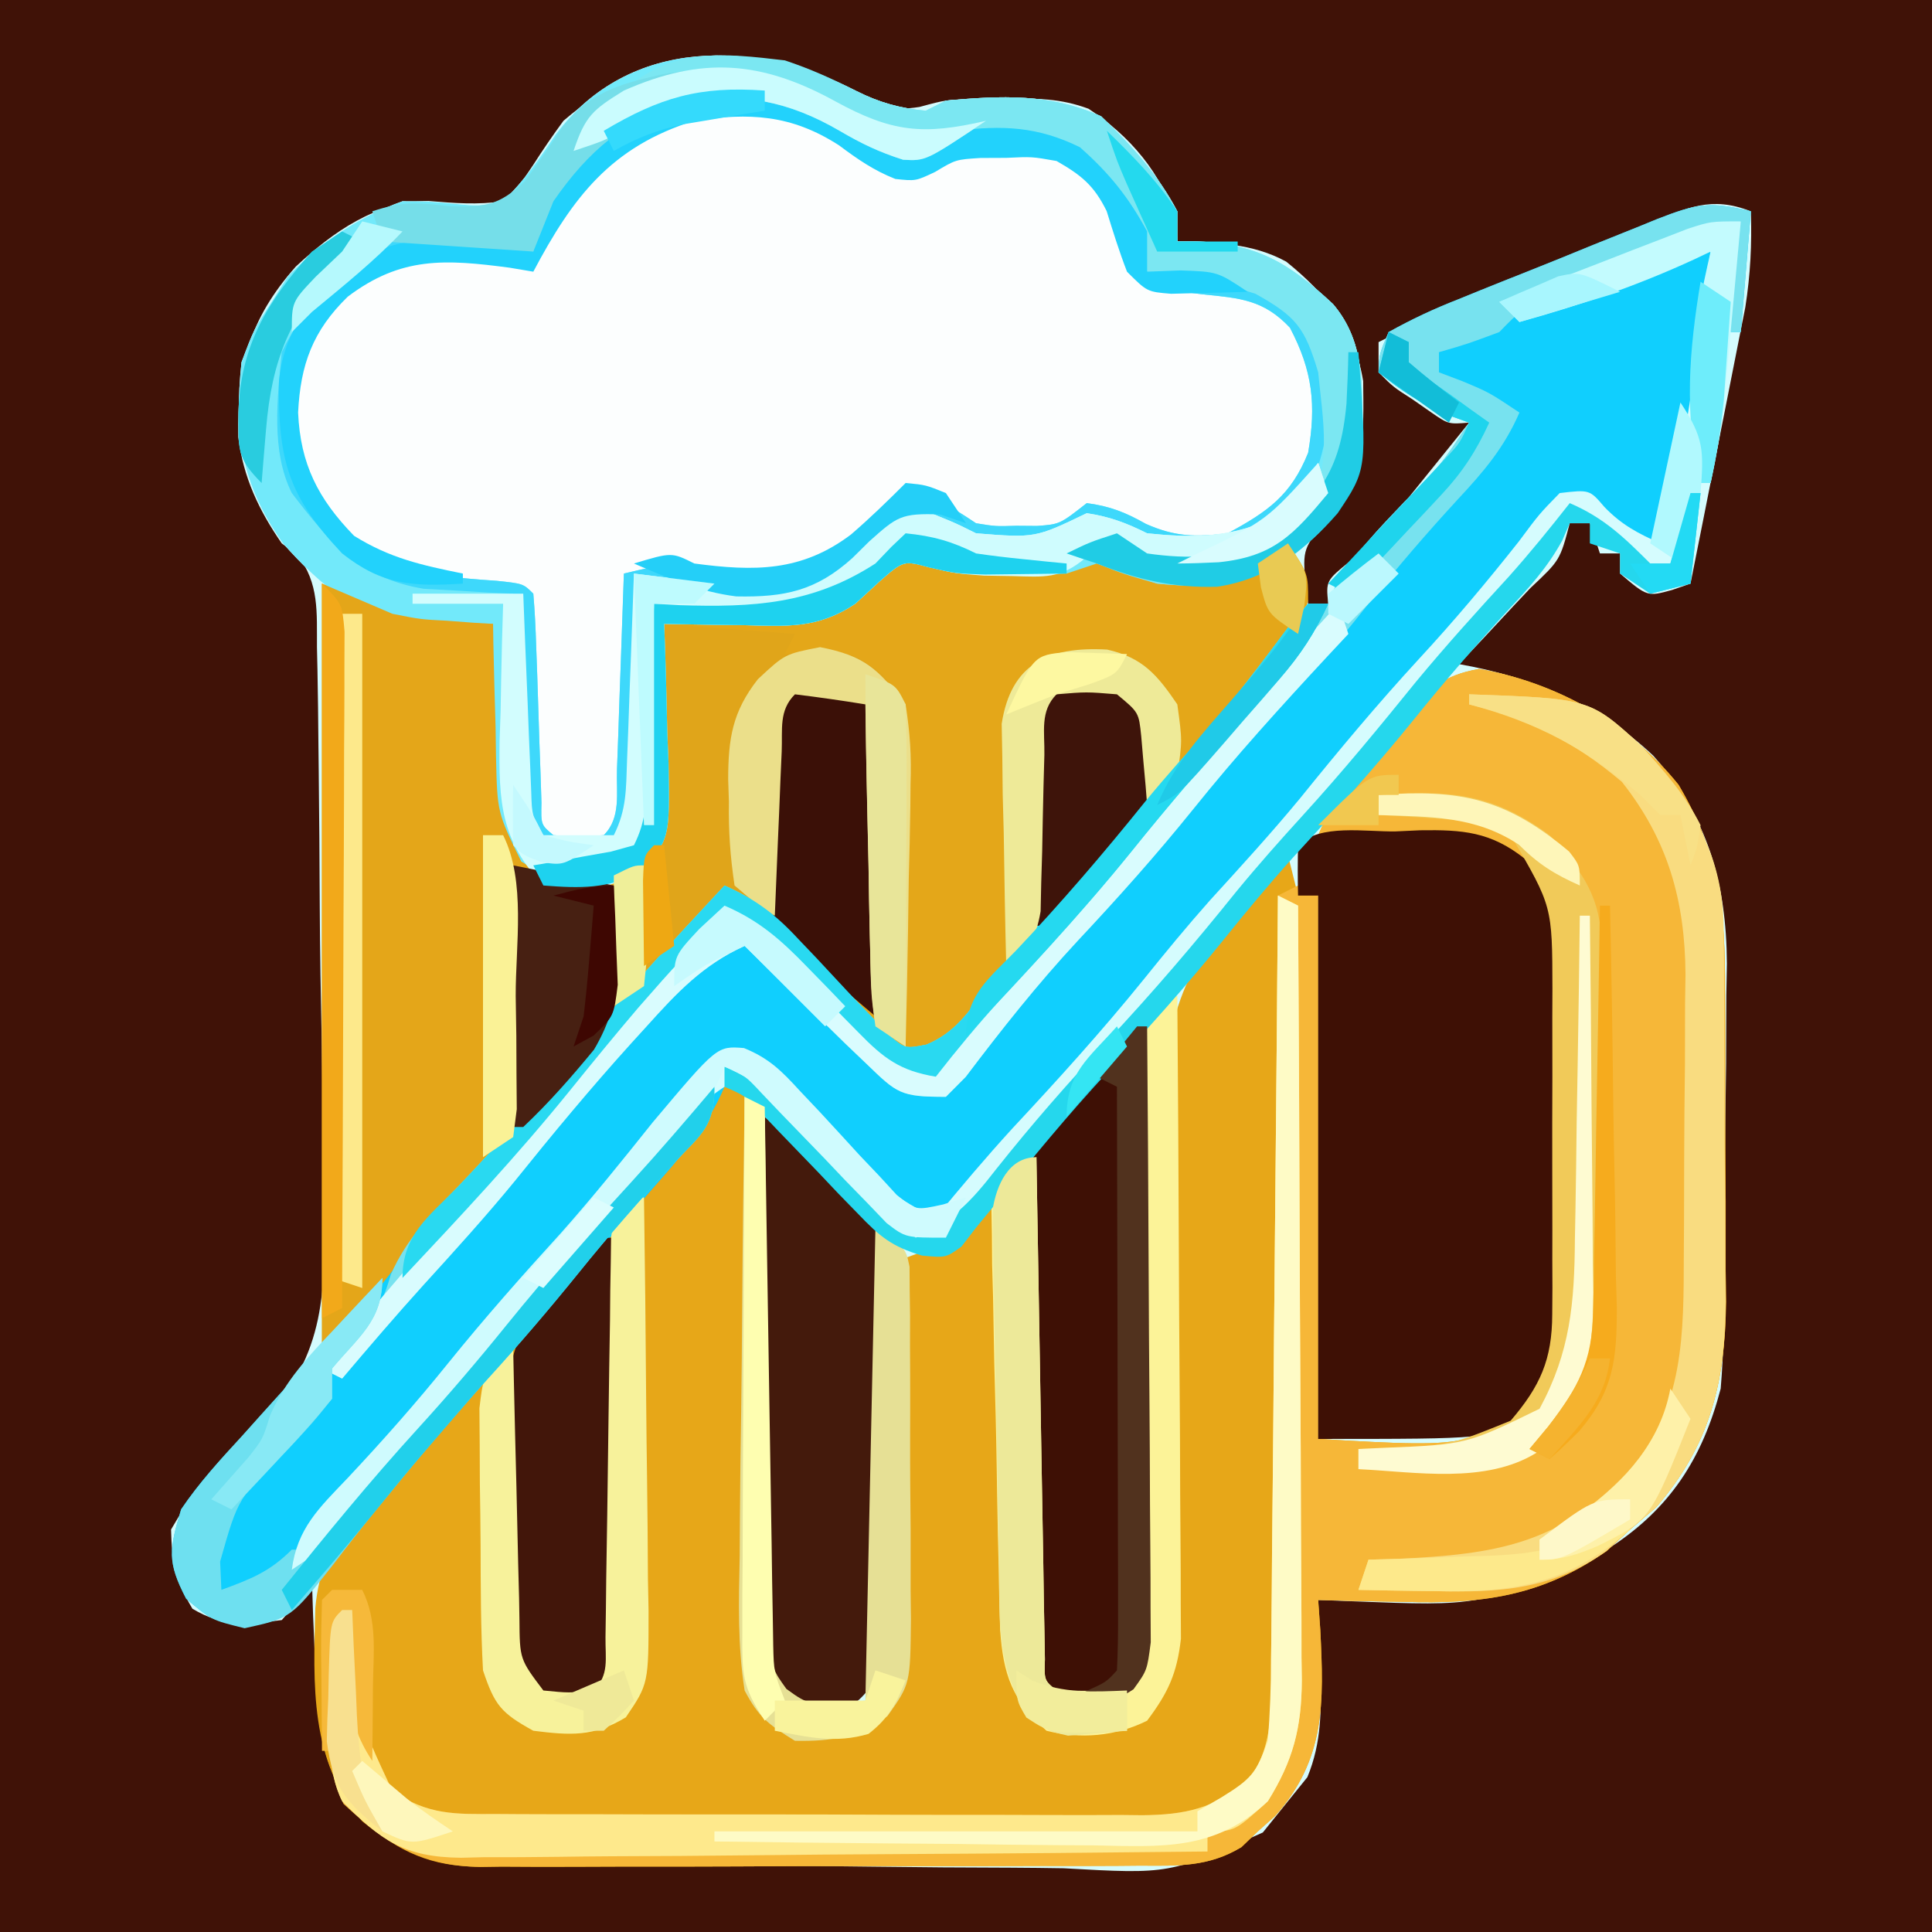
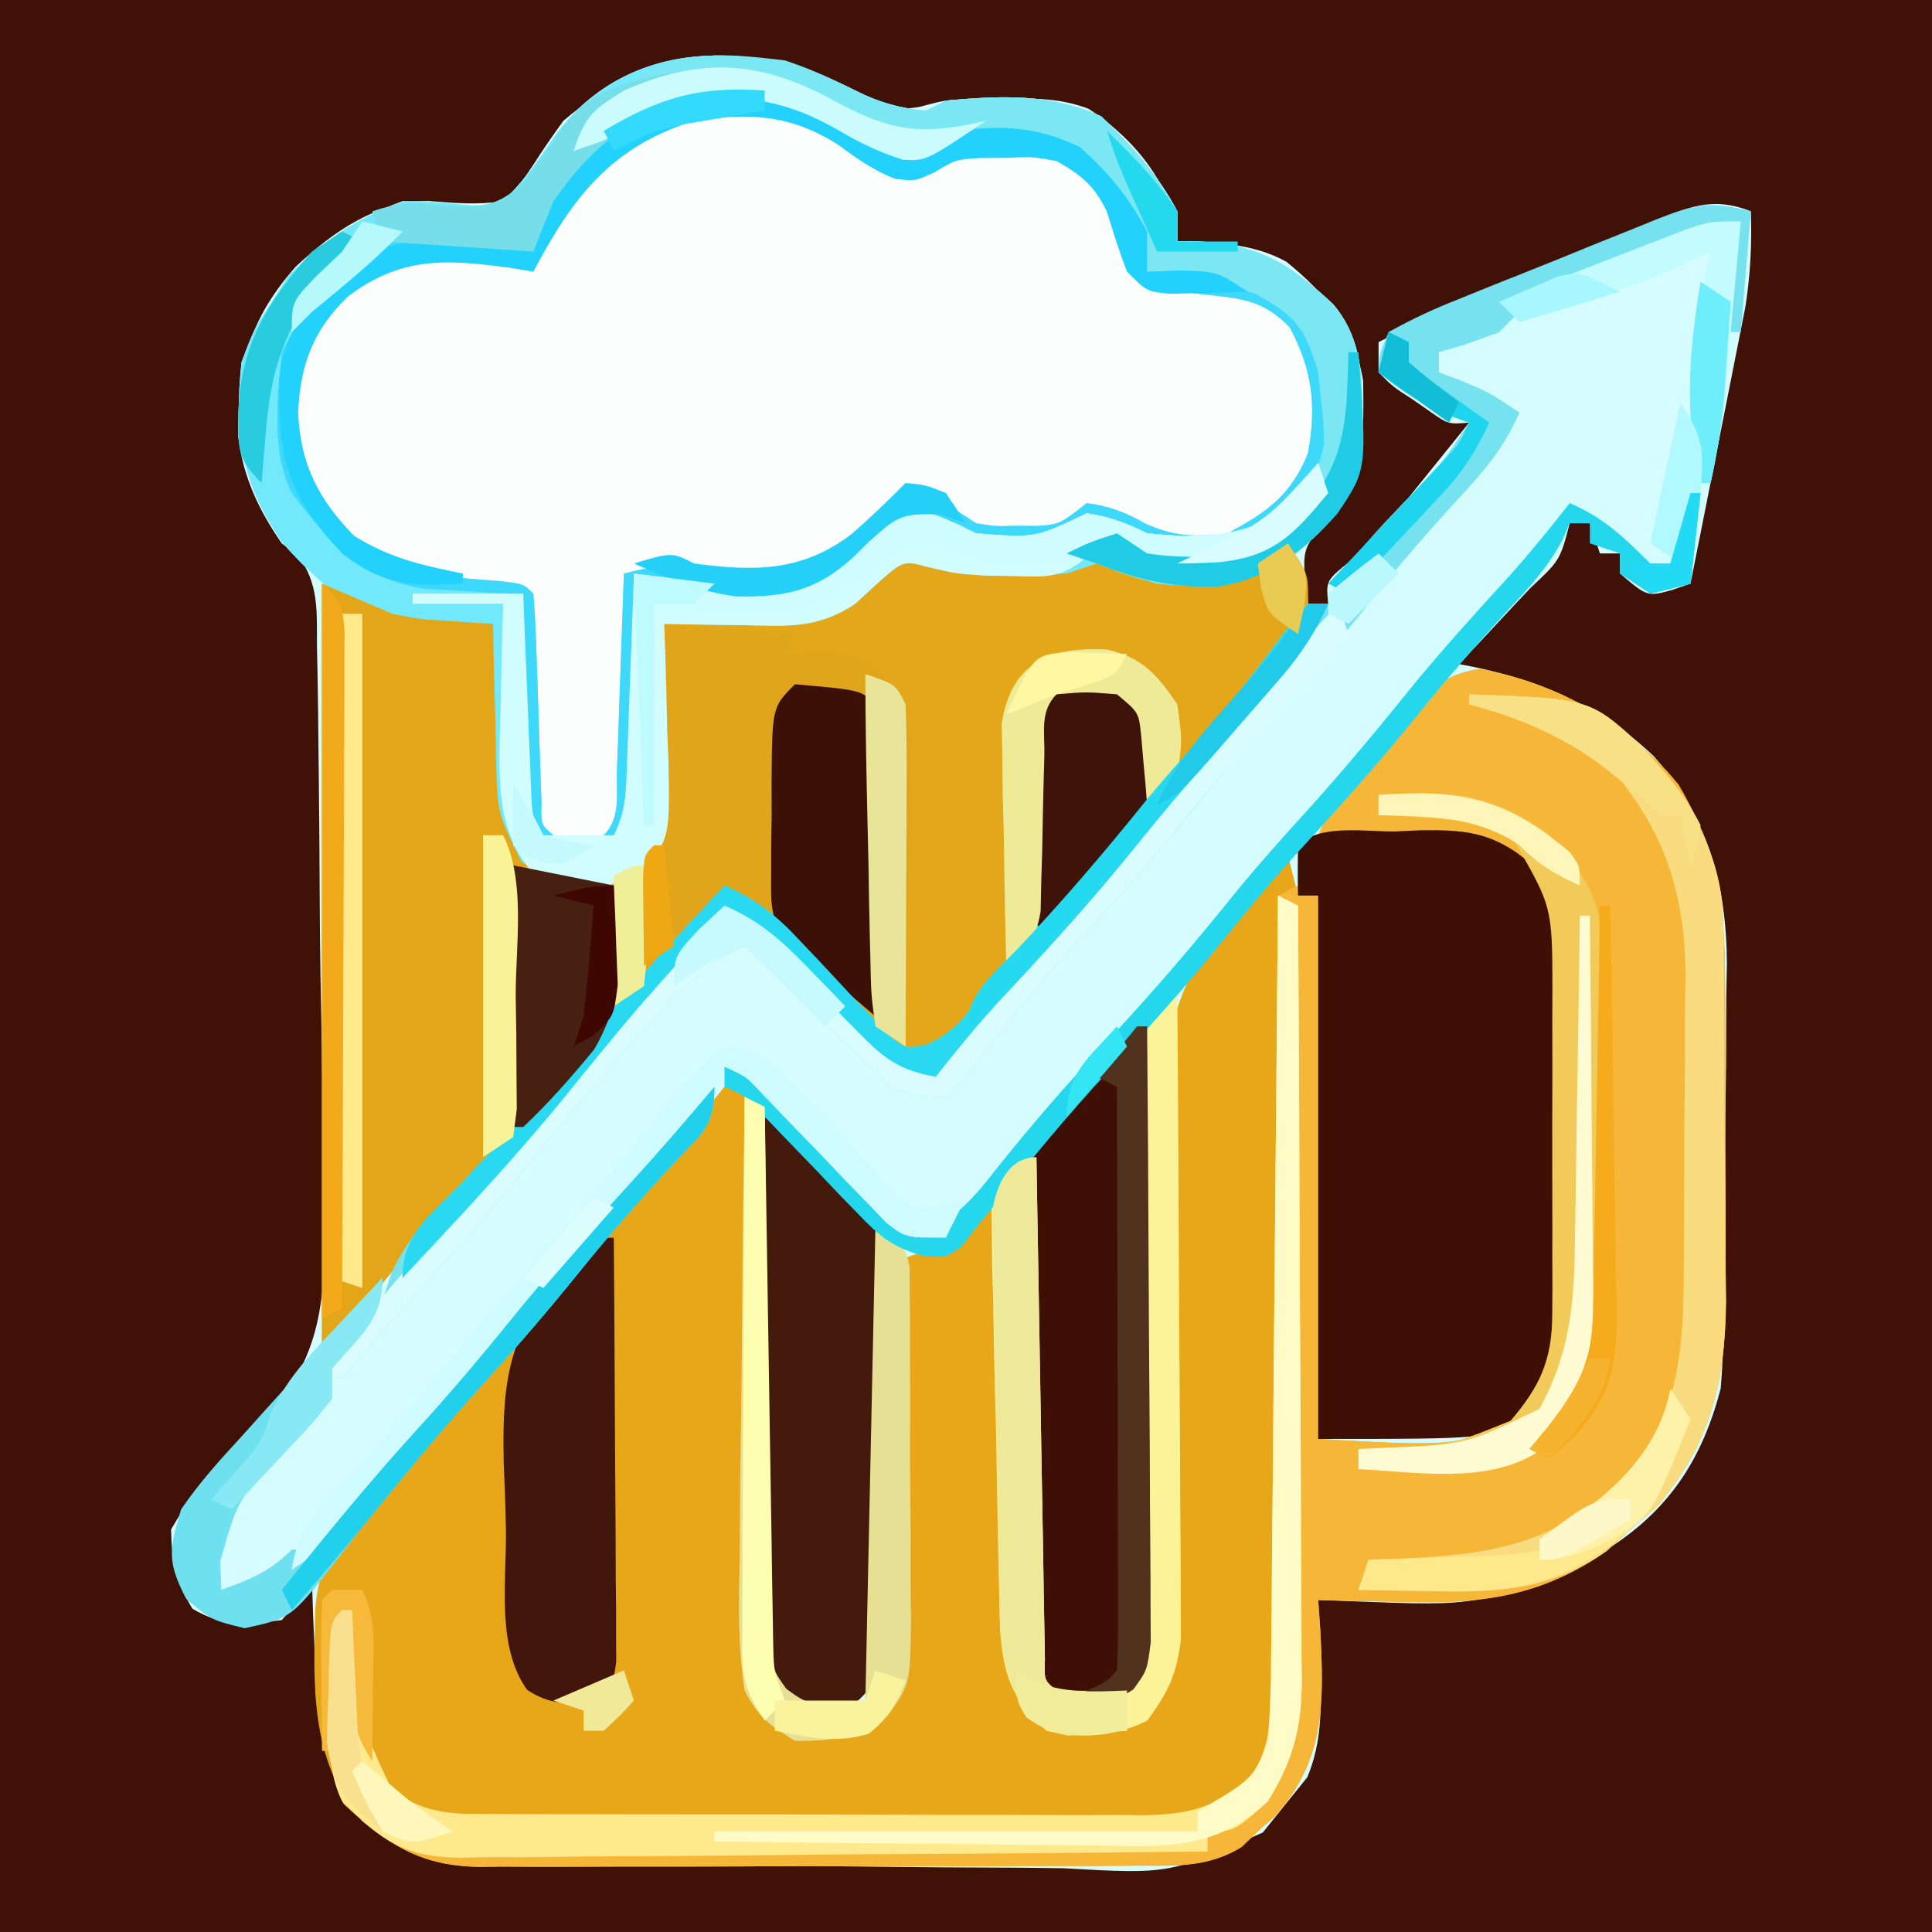
<svg xmlns="http://www.w3.org/2000/svg" version="1.1" width="192" height="192">
  <rect width="100%" height="100%" fill="#808080" stroke="none" />
  <path d="M0 0 C63.36 0 126.72 0 192 0 C192 63.36 192 126.72 192 192 C128.64 192 65.28 192 0 192 C0 128.64 0 65.28 0 0 Z " fill="#D5FCFE" transform="translate(0,0)" />
  <path d="M0 0 C63.36 0 126.72 0 192 0 C192 63.36 192 126.72 192 192 C128.64 192 65.28 192 0 192 C0 128.64 0 65.28 0 0 Z M56 12 C54.953 13.425 53.95 14.884 53 16.375 C51.613 18.449 51.613 18.449 50 20 C47.44 20.375 45.168 20.186 42.594 19.973 C37.364 20.028 33.133 23.013 29.398 26.492 C24.7 31.795 23.542 36.516 23.676 43.43 C24.182 47.447 25.712 50.686 28 54 C28.763 54.568 28.763 54.568 29.542 55.148 C31.753 57.957 31.475 60.893 31.499 64.326 C31.516 65.07 31.532 65.813 31.549 66.579 C31.598 69.043 31.624 71.505 31.645 73.969 C31.654 74.813 31.664 75.657 31.674 76.527 C31.725 81 31.758 85.473 31.776 89.947 C31.798 94.547 31.88 99.144 31.977 103.742 C32.041 107.296 32.059 110.849 32.066 114.403 C32.076 116.097 32.104 117.79 32.149 119.483 C32.368 128.295 32.429 134.438 26.182 141.252 C25.31 142.041 24.438 142.829 23.54 143.642 C20.772 146.212 18.883 148.731 17 152 C17.063 155.214 17.478 157.129 19.125 159.875 C22.159 161.695 24.56 161.43 28 161 C29.731 159.045 29.731 159.045 31 157 C31.037 158.158 31.075 159.315 31.113 160.508 C31.179 162.047 31.245 163.586 31.312 165.125 C31.335 165.886 31.358 166.646 31.381 167.43 C31.612 172.296 32.359 175.77 35 180 C39.894 184.417 42.944 185.157 49.368 185.209 C50.127 185.219 50.887 185.228 51.67 185.238 C54.19 185.268 56.71 185.29 59.23 185.309 C60.091 185.315 60.952 185.322 61.84 185.329 C66.399 185.361 70.959 185.386 75.519 185.405 C79.289 185.423 83.059 185.458 86.829 185.508 C91.383 185.568 95.937 185.599 100.491 185.608 C102.225 185.617 103.958 185.636 105.691 185.665 C116.241 186.259 116.241 186.259 125.498 182.11 C126.324 181.084 127.149 180.058 128 179 C128.636 178.212 129.271 177.425 129.926 176.613 C131.362 173.119 131.326 169.894 131.188 166.188 C131.174 165.495 131.16 164.802 131.146 164.088 C131.111 162.392 131.058 160.696 131 159 C132.195 159.046 133.39 159.093 134.621 159.141 C146.881 159.615 146.881 159.615 158 155 C158.642 154.615 159.284 154.229 159.945 153.832 C165.96 149.944 169.196 144.922 171 138 C171.322 134.204 171.352 130.418 171.371 126.609 C171.38 125.51 171.389 124.41 171.398 123.277 C171.413 120.954 171.422 118.63 171.426 116.307 C171.437 112.776 171.487 109.246 171.537 105.715 C171.547 103.451 171.554 101.186 171.559 98.922 C171.588 97.354 171.588 97.354 171.618 95.755 C171.57 87.804 169.714 81.158 164.32 75.12 C158.962 70.019 152.203 67.276 145 66 C145.794 65.157 146.588 64.314 147.406 63.445 C148.438 62.339 149.469 61.232 150.5 60.125 C151.025 59.569 151.549 59.014 152.09 58.441 C155.029 55.678 155.029 55.678 156 52 C156.66 52 157.32 52 158 52 C158.33 52.99 158.66 53.98 159 55 C159.66 55 160.32 55 161 55 C161 55.66 161 56.32 161 57 C163.715 59.307 163.715 59.307 166.188 58.625 C166.786 58.419 167.384 58.212 168 58 C168.862 53.696 169.716 49.391 170.563 45.085 C170.852 43.622 171.143 42.159 171.437 40.697 C171.859 38.588 172.274 36.478 172.688 34.367 C172.939 33.1 173.19 31.833 173.449 30.527 C173.957 27.277 174.106 24.281 174 21 C170.071 19.453 167.7 20.625 163.914 22.203 C162.736 22.689 161.558 23.175 160.344 23.676 C159.104 24.2 157.865 24.725 156.625 25.25 C155.406 25.754 154.186 26.258 152.93 26.777 C147.524 29.026 142.216 31.337 137 34 C137 34.99 137 35.98 137 37 C138.463 38.464 138.463 38.464 140.375 39.688 C141.315 40.343 141.315 40.343 142.273 41.012 C143.958 42.166 143.958 42.166 146 42 C144.608 43.732 143.211 45.46 141.812 47.188 C141.035 48.15 140.258 49.113 139.457 50.105 C137 53 137 53 134.199 55.738 C131.768 57.713 131.768 57.713 132 60 C131.34 60 130.68 60 130 60 C129.374 54.864 129.374 54.864 131.113 52.465 C131.571 51.94 132.029 51.416 132.5 50.875 C135.72 46.776 135.521 42.925 135.469 37.867 C134.631 32.744 131.841 29.236 127.828 26.004 C124.456 24.152 120.783 24.092 117 24 C116.959 23.319 116.918 22.639 116.875 21.938 C115.474 17.235 112.281 13.491 108.172 10.805 C105.373 9.768 103.042 9.771 100.062 9.812 C99.043 9.819 98.023 9.825 96.973 9.832 C94.034 9.91 94.034 9.91 91.379 10.629 C88.489 11.08 87.386 10.553 84.875 9.125 C74.953 3.604 64.633 4.551 56 12 Z " fill="#401207" transform="translate(0,0)" />
  <path d="M0 0 C7.722 1.33 14.92 5.41 19.832 11.516 C23.952 18.491 24.472 24.027 24.449 32.043 C24.454 33.144 24.46 34.244 24.465 35.379 C24.472 37.7 24.47 40.021 24.462 42.343 C24.453 45.876 24.482 49.408 24.514 52.941 C24.515 55.204 24.515 57.467 24.512 59.73 C24.523 60.778 24.534 61.825 24.546 62.904 C24.47 70.94 22.911 77.179 17.578 83.332 C16.733 84.054 15.887 84.776 15.016 85.52 C14.252 86.221 13.489 86.922 12.703 87.645 C6.197 92.184 0.214 92.952 -7.484 92.707 C-8.307 92.693 -9.129 92.68 -9.977 92.666 C-11.979 92.631 -13.982 92.577 -15.984 92.52 C-15.88 94.005 -15.88 94.005 -15.773 95.52 C-15.42 102.71 -15.236 108.347 -20.281 114.004 C-21.124 114.754 -21.124 114.754 -21.984 115.52 C-22.523 116.037 -23.061 116.555 -23.615 117.089 C-26.884 119.063 -29.888 118.947 -33.595 118.924 C-34.357 118.93 -35.118 118.937 -35.903 118.944 C-38.417 118.963 -40.931 118.959 -43.445 118.953 C-45.196 118.958 -46.948 118.963 -48.699 118.969 C-52.369 118.978 -56.039 118.976 -59.709 118.966 C-64.406 118.954 -69.101 118.974 -73.798 119.003 C-77.415 119.022 -81.032 119.022 -84.648 119.016 C-86.38 119.016 -88.111 119.022 -89.842 119.034 C-92.267 119.049 -94.69 119.038 -97.115 119.021 C-97.826 119.031 -98.536 119.041 -99.269 119.051 C-104.285 118.977 -107.1 117.628 -110.984 114.52 C-116.23 108.55 -115.848 100.906 -115.648 93.332 C-115.016 85.87 -110.332 82.261 -104.984 77.52 C-103.427 75.696 -101.905 73.841 -100.422 71.957 C-97.536 68.381 -94.58 64.916 -91.484 61.52 C-86.164 55.676 -80.904 49.668 -76.352 43.199 C-75.675 42.368 -75.675 42.368 -74.984 41.52 C-74.324 41.52 -73.664 41.52 -72.984 41.52 C-72.979 42.634 -72.979 42.634 -72.973 43.77 C-72.935 50.774 -72.879 57.778 -72.8 64.781 C-72.761 68.382 -72.729 71.982 -72.713 75.583 C-72.698 79.059 -72.664 82.534 -72.616 86.009 C-72.594 87.979 -72.592 89.949 -72.59 91.918 C-72.57 93.119 -72.551 94.32 -72.53 95.558 C-72.521 96.615 -72.513 97.672 -72.503 98.761 C-71.853 102.219 -70.787 103.441 -67.984 105.52 C-64.542 105.459 -62.084 105.361 -59.297 103.229 C-57.654 101.089 -57.591 99.911 -57.552 97.232 C-57.532 96.371 -57.512 95.51 -57.492 94.624 C-57.486 93.699 -57.479 92.773 -57.473 91.82 C-57.455 90.87 -57.437 89.92 -57.418 88.941 C-57.364 85.905 -57.33 82.869 -57.297 79.832 C-57.264 77.774 -57.229 75.716 -57.193 73.658 C-57.108 68.612 -57.042 63.566 -56.984 58.52 C-56.194 58.233 -55.404 57.947 -54.59 57.652 C-51.649 56.374 -50.785 55.092 -48.984 52.52 C-48.324 52.52 -47.664 52.52 -46.984 52.52 C-46.979 53.112 -46.973 53.704 -46.967 54.315 C-46.903 60.479 -46.818 66.643 -46.722 72.808 C-46.689 75.108 -46.661 77.409 -46.638 79.71 C-46.604 83.017 -46.552 86.323 -46.496 89.629 C-46.49 90.658 -46.483 91.687 -46.477 92.748 C-46.457 93.709 -46.437 94.669 -46.417 95.659 C-46.406 96.503 -46.395 97.347 -46.383 98.216 C-45.896 101.032 -44.908 102.435 -42.984 104.52 C-40.278 105.212 -37.725 105.006 -34.984 104.52 C-32.81 102.976 -32.166 101.883 -30.984 99.52 C-30.92 97.433 -30.922 95.344 -30.954 93.257 C-30.969 91.937 -30.985 90.618 -31.001 89.259 C-31.01 88.55 -31.02 87.842 -31.03 87.112 C-31.081 82.552 -31.075 77.991 -31.081 73.431 C-31.089 69.434 -31.117 65.439 -31.187 61.443 C-31.253 57.569 -31.265 53.698 -31.241 49.823 C-31.242 48.358 -31.262 46.892 -31.302 45.426 C-31.562 35.505 -29.548 29.548 -22.833 22.323 C-21.574 21.032 -20.283 19.772 -18.984 18.52 C-18.489 20.5 -18.489 20.5 -17.984 22.52 C-17.324 22.52 -16.664 22.52 -15.984 22.52 C-15.984 40.34 -15.984 58.16 -15.984 76.52 C0.185 77.457 0.185 77.457 6.016 70.52 C7.165 68.221 7.154 66.89 7.177 64.333 C7.186 63.468 7.196 62.604 7.206 61.713 C7.21 60.776 7.214 59.84 7.219 58.875 C7.224 57.913 7.23 56.951 7.236 55.96 C7.245 53.922 7.252 51.883 7.256 49.844 C7.266 46.73 7.297 43.616 7.328 40.502 C7.335 38.522 7.34 36.542 7.344 34.562 C7.362 33.167 7.362 33.167 7.381 31.743 C7.364 26.868 7.277 23.427 4.016 19.52 C1.052 17.544 0.335 17.256 -2.996 17.105 C-3.753 17.067 -4.511 17.028 -5.291 16.988 C-6.077 16.957 -6.862 16.926 -7.672 16.895 C-8.469 16.856 -9.266 16.817 -10.088 16.777 C-12.053 16.683 -14.019 16.6 -15.984 16.52 C-14.313 12.516 -11.589 9.469 -8.734 6.27 C-8.269 5.715 -7.804 5.161 -7.324 4.59 C-4.981 1.969 -3.507 0.61 0 0 Z " fill="#E7A718" transform="translate(146.984,66.48)" />
  <path d="M0 0 C2.278 1.148 4.366 1.73 6.906 1.961 C7.566 1.631 8.226 1.301 8.906 0.961 C14.384 0.461 19.285 0.224 24.344 2.523 C27.33 5.364 29.982 8.291 31.906 11.961 C31.906 12.951 31.906 13.941 31.906 14.961 C32.742 14.947 32.742 14.947 33.594 14.934 C39.772 15.174 42.89 16.989 47.375 21.172 C50.755 25.12 50.3 30.005 50.246 34.945 C49.651 40.224 47.314 43.003 43.297 46.27 C38.8 49.251 35.22 49.467 29.906 48.961 C27.899 48.317 25.897 47.655 23.906 46.961 C22.421 47.456 22.421 47.456 20.906 47.961 C19.117 48.055 17.323 48.091 15.531 48.086 C14.127 48.09 14.127 48.09 12.695 48.094 C9.906 47.961 9.906 47.961 7.219 47.34 C4.703 46.653 4.703 46.653 2.281 48.773 C1.498 49.495 0.714 50.217 -0.094 50.961 C-3.885 53.489 -6.902 53.185 -11.281 53.086 C-12.031 53.077 -12.78 53.068 -13.553 53.059 C-15.4 53.035 -17.247 52.999 -19.094 52.961 C-19.068 53.606 -19.041 54.252 -19.014 54.917 C-18.91 57.848 -18.845 60.779 -18.781 63.711 C-18.739 64.727 -18.697 65.743 -18.654 66.789 C-18.531 74.308 -18.531 74.308 -21.395 77.629 C-24.977 79.397 -27.147 79.595 -31.094 78.961 C-33.793 77.102 -33.793 77.102 -36.094 73.961 C-36.702 70.336 -36.566 66.811 -36.406 63.148 C-36.384 62.169 -36.361 61.19 -36.338 60.182 C-36.279 57.773 -36.197 55.368 -36.094 52.961 C-36.766 52.986 -37.437 53.01 -38.13 53.036 C-39.019 53.055 -39.908 53.074 -40.824 53.094 C-41.702 53.118 -42.58 53.143 -43.485 53.168 C-49.144 52.718 -53.314 49.074 -56.969 44.961 C-61.146 39.064 -61.839 34.096 -61.094 26.961 C-59.844 23.648 -59.844 23.648 -58.094 20.961 C-57.557 20.115 -57.021 19.27 -56.469 18.398 C-53.121 14.963 -49.622 12.595 -45.094 10.961 C-42.531 10.965 -42.531 10.965 -39.969 11.211 C-37.456 11.459 -37.456 11.459 -35.094 10.961 C-32.982 8.919 -31.498 6.725 -29.852 4.297 C-22.529 -5.434 -10.032 -5.125 0 0 Z " fill="#FCFEFE" transform="translate(85.094,9.039)" />
  <path d="M0 0 C2 3 2 3 2 5.738 C0.633 10.198 -1.869 12.808 -5 16.188 C-6.197 17.52 -7.392 18.853 -8.586 20.188 C-9.172 20.837 -9.758 21.487 -10.362 22.156 C-12.534 24.601 -14.583 27.134 -16.625 29.688 C-20.336 34.278 -24.251 38.635 -28.284 42.942 C-30.693 45.524 -32.947 48.125 -35 51 C-38.548 50.421 -40.184 49.173 -42.672 46.621 C-43.336 45.948 -44 45.274 -44.684 44.58 C-45.366 43.873 -46.047 43.166 -46.75 42.438 C-47.796 41.371 -47.796 41.371 -48.863 40.283 C-50.582 38.529 -52.294 36.768 -54 35 C-57.898 36.791 -60.368 39.268 -63.188 42.438 C-63.67 42.972 -64.153 43.506 -64.65 44.056 C-68.495 48.347 -72.136 52.788 -75.746 57.277 C-78.904 61.092 -82.272 64.7 -85.629 68.34 C-88.509 71.571 -91.139 74.947 -93.723 78.418 C-94.144 78.94 -94.566 79.462 -95 80 C-95.33 80 -95.66 80 -96 80 C-96 54.92 -96 29.84 -96 4 C-92.535 5.485 -92.535 5.485 -89 7 C-86.192 7.554 -86.192 7.554 -83.562 7.688 C-82.698 7.753 -81.833 7.819 -80.941 7.887 C-80.301 7.924 -79.66 7.961 -79 8 C-78.986 8.923 -78.986 8.923 -78.972 9.864 C-78.918 12.66 -78.834 15.455 -78.75 18.25 C-78.736 19.218 -78.722 20.186 -78.707 21.184 C-78.58 26.758 -78.58 26.758 -76.172 31.645 C-72.974 33.64 -70.689 33.461 -67 33 C-64.743 31.877 -64.743 31.877 -63 30 C-62.36 27.598 -62.36 27.598 -62.391 24.895 C-62.358 23.912 -62.326 22.929 -62.293 21.916 C-62.279 20.892 -62.265 19.868 -62.25 18.812 C-62.22 17.777 -62.191 16.741 -62.16 15.674 C-62.089 13.116 -62.037 10.559 -62 8 C-60.938 7.997 -59.876 7.995 -58.781 7.992 C-48.221 7.912 -48.221 7.912 -39.676 2.18 C-38 1 -38 1 -35.637 1.312 C-34.332 1.653 -34.332 1.653 -33 2 C-31.168 2.089 -29.334 2.13 -27.5 2.125 C-26.582 2.128 -25.664 2.13 -24.719 2.133 C-21.98 2.069 -21.98 2.069 -19.27 1.434 C-17 1 -17 1 -15.188 1.938 C-11.879 3.545 -8.576 3.489 -5 3 C-2.075 1.649 -2.075 1.649 0 0 Z " fill="#E4A719" transform="translate(128,54)" />
-   <path d="M0 0 C-0.33 3.96 -0.66 7.92 -1 12 C-1.33 12 -1.66 12 -2 12 C-2.125 4.375 -2.125 4.375 -1 1 C-7.93 3.64 -14.86 6.28 -22 9 C-22 9.33 -22 9.66 -22 10 C-21.455 9.818 -20.909 9.636 -20.348 9.449 C-14.898 7.633 -9.449 5.816 -4 4 C-4.451 7.334 -4.912 10.667 -5.375 14 C-5.501 14.935 -5.628 15.869 -5.758 16.832 C-6.528 22.338 -7.544 27.633 -9 33 C-11.238 31.997 -12.851 31.155 -14.562 29.375 C-16.03 27.654 -16.03 27.654 -19 28 C-21.031 30.08 -21.031 30.08 -23.062 32.812 C-26.253 36.851 -29.502 40.718 -33 44.5 C-37.114 48.97 -40.971 53.59 -44.785 58.316 C-47.666 61.807 -50.709 65.133 -53.758 68.477 C-56.045 71.051 -58.215 73.693 -60.375 76.375 C-64.526 81.509 -68.92 86.351 -73.422 91.176 C-76.046 94.05 -78.531 96.993 -81 100 C-84.058 98.646 -86.044 97.153 -88.312 94.707 C-88.913 94.077 -89.514 93.448 -90.133 92.799 C-91.383 91.468 -92.628 90.132 -93.867 88.791 C-94.468 88.165 -95.069 87.539 -95.688 86.895 C-96.228 86.316 -96.768 85.736 -97.324 85.14 C-98.947 83.779 -98.947 83.779 -101.052 84.173 C-104.128 85.479 -106.031 87.911 -108.188 90.375 C-108.91 91.182 -108.91 91.182 -109.648 92.005 C-113.505 96.346 -117.179 100.829 -120.82 105.352 C-123.676 108.821 -126.699 112.122 -129.727 115.441 C-132.959 119.08 -136.008 122.858 -139.055 126.652 C-140.629 128.552 -142.217 130.301 -144 132 C-143.67 132.33 -143.34 132.66 -143 133 C-142.212 132.091 -141.425 131.182 -140.613 130.246 C-140.094 129.647 -139.574 129.047 -139.039 128.429 C-137.872 127.083 -136.704 125.736 -135.537 124.389 C-132.581 120.977 -129.623 117.566 -126.664 114.156 C-126.129 113.54 -125.594 112.923 -125.043 112.288 C-123.972 111.054 -122.901 109.82 -121.83 108.587 C-119.075 105.412 -116.337 102.224 -113.621 99.016 C-113.076 98.373 -112.531 97.731 -111.969 97.069 C-110.932 95.845 -109.899 94.619 -108.869 93.39 C-106.693 90.825 -104.82 88.88 -102 87 C-103.677 91.032 -106.468 94.069 -109.312 97.312 C-109.842 97.924 -110.372 98.535 -110.918 99.164 C-112.041 100.458 -113.165 101.751 -114.292 103.042 C-116.494 105.566 -118.688 108.099 -120.882 110.632 C-121.962 111.879 -123.043 113.126 -124.124 114.372 C-127.929 118.758 -131.72 123.155 -135.5 127.562 C-135.98 128.122 -136.46 128.681 -136.955 129.258 C-137.413 129.793 -137.872 130.328 -138.344 130.879 C-139.008 131.65 -139.008 131.65 -139.686 132.437 C-140.588 133.51 -141.468 134.602 -142.328 135.71 C-145.636 139.93 -145.636 139.93 -149.562 140.688 C-153 140 -153 140 -155.5 137.875 C-157.42 134.194 -157.164 132.961 -156 129 C-154.294 126.451 -152.268 124.248 -150.188 122 C-148.998 120.674 -147.809 119.347 -146.621 118.02 C-146.016 117.351 -145.412 116.683 -144.789 115.995 C-142.051 112.942 -139.403 109.814 -136.75 106.688 C-133.327 102.675 -129.863 98.713 -126.312 94.812 C-123.302 91.499 -120.434 88.111 -117.625 84.625 C-112.678 78.504 -107.368 72.75 -102 67 C-98.942 68.354 -96.956 69.847 -94.688 72.293 C-94.087 72.923 -93.486 73.552 -92.867 74.201 C-91.617 75.532 -90.372 76.868 -89.133 78.209 C-88.532 78.835 -87.931 79.461 -87.312 80.105 C-86.772 80.684 -86.232 81.264 -85.676 81.86 C-84.048 83.227 -84.048 83.227 -81.916 82.811 C-79.056 81.6 -77.814 79.639 -75.938 77.188 C-72.605 72.957 -69.177 68.932 -65.5 65 C-58.304 57.257 -51.702 49.076 -45.41 40.582 C-44.945 40.06 -44.479 39.538 -44 39 C-43.34 39 -42.68 39 -42 39 C-41.677 38.199 -41.677 38.199 -41.348 37.383 C-39.504 34.123 -37 31.572 -34.438 28.875 C-30.814 25.236 -30.814 25.236 -28 21 C-28.742 20.732 -29.485 20.464 -30.25 20.188 C-32.866 19.058 -34.802 17.791 -37 16 C-36.935 14.204 -36.935 14.204 -36 12 C-33.662 10.698 -31.517 9.698 -29.043 8.73 C-28.344 8.445 -27.644 8.16 -26.924 7.866 C-25.443 7.266 -23.959 6.674 -22.472 6.089 C-20.199 5.192 -17.938 4.267 -15.678 3.338 C-14.238 2.759 -12.797 2.181 -11.355 1.605 C-10.679 1.328 -10.003 1.052 -9.306 0.766 C-5.481 -0.72 -4.128 -1.032 0 0 Z " fill="#10CFFE" transform="translate(174,21)" />
  <path d="M0 0 C7.722 1.33 14.92 5.41 19.832 11.516 C23.952 18.491 24.472 24.027 24.449 32.043 C24.454 33.144 24.46 34.244 24.465 35.379 C24.472 37.7 24.47 40.021 24.462 42.343 C24.453 45.876 24.482 49.408 24.514 52.941 C24.515 55.204 24.515 57.467 24.512 59.73 C24.523 60.778 24.534 61.825 24.546 62.904 C24.47 70.94 22.911 77.179 17.578 83.332 C16.733 84.054 15.887 84.776 15.016 85.52 C14.252 86.221 13.489 86.922 12.703 87.645 C6.197 92.184 0.214 92.952 -7.484 92.707 C-8.307 92.693 -9.129 92.68 -9.977 92.666 C-11.979 92.631 -13.982 92.577 -15.984 92.52 C-15.88 94.005 -15.88 94.005 -15.773 95.52 C-15.42 102.71 -15.236 108.347 -20.281 114.004 C-21.124 114.754 -21.124 114.754 -21.984 115.52 C-22.523 116.037 -23.061 116.555 -23.615 117.089 C-26.884 119.063 -29.888 118.947 -33.595 118.924 C-34.357 118.93 -35.118 118.937 -35.903 118.944 C-38.417 118.963 -40.931 118.959 -43.445 118.953 C-45.196 118.958 -46.948 118.963 -48.699 118.969 C-52.369 118.978 -56.039 118.976 -59.709 118.966 C-64.406 118.954 -69.101 118.974 -73.798 119.003 C-77.415 119.022 -81.032 119.022 -84.648 119.016 C-86.38 119.016 -88.111 119.022 -89.842 119.034 C-92.267 119.049 -94.69 119.038 -97.115 119.021 C-97.826 119.031 -98.536 119.041 -99.269 119.051 C-105.189 118.963 -108.613 116.727 -112.848 112.785 C-114.562 109.368 -114.3 105.997 -114.172 102.27 C-114.158 101.524 -114.145 100.779 -114.131 100.012 C-114.096 98.181 -114.042 96.35 -113.984 94.52 C-112.994 94.025 -112.994 94.025 -111.984 93.52 C-111.947 94.316 -111.91 95.113 -111.871 95.934 C-111.429 104.156 -111.429 104.156 -107.984 111.52 C-104.391 113.915 -101.805 113.809 -97.655 113.794 C-96.911 113.799 -96.168 113.804 -95.402 113.81 C-92.942 113.824 -90.483 113.823 -88.023 113.82 C-86.313 113.824 -84.603 113.829 -82.893 113.833 C-79.307 113.841 -75.721 113.84 -72.135 113.835 C-67.542 113.829 -62.951 113.846 -58.358 113.87 C-54.825 113.884 -51.293 113.885 -47.76 113.882 C-46.067 113.883 -44.374 113.888 -42.681 113.898 C-40.312 113.91 -37.943 113.903 -35.573 113.892 C-34.527 113.903 -34.527 113.903 -33.46 113.915 C-29.139 113.868 -26.374 113.241 -22.984 110.52 C-20.236 106.953 -20.678 102.666 -20.666 98.354 C-20.655 97.535 -20.645 96.715 -20.635 95.87 C-20.604 93.165 -20.587 90.459 -20.57 87.754 C-20.552 85.876 -20.532 83.999 -20.512 82.121 C-20.46 77.183 -20.421 72.244 -20.383 67.306 C-20.343 62.265 -20.292 57.224 -20.242 52.184 C-20.145 42.296 -20.061 32.408 -19.984 22.52 C-18.994 22.025 -18.994 22.025 -17.984 21.52 C-17.324 21.85 -16.664 22.18 -15.984 22.52 C-15.984 40.34 -15.984 58.16 -15.984 76.52 C0.185 77.457 0.185 77.457 6.016 70.52 C7.165 68.221 7.154 66.89 7.177 64.333 C7.186 63.468 7.196 62.604 7.206 61.713 C7.21 60.776 7.214 59.84 7.219 58.875 C7.224 57.913 7.23 56.951 7.236 55.96 C7.245 53.922 7.252 51.883 7.256 49.844 C7.266 46.73 7.297 43.616 7.328 40.502 C7.335 38.522 7.34 36.542 7.344 34.562 C7.362 33.167 7.362 33.167 7.381 31.743 C7.364 26.868 7.277 23.427 4.016 19.52 C1.052 17.544 0.335 17.256 -2.996 17.105 C-3.753 17.067 -4.511 17.028 -5.291 16.988 C-6.077 16.957 -6.862 16.926 -7.672 16.895 C-8.469 16.856 -9.266 16.817 -10.088 16.777 C-12.053 16.683 -14.019 16.6 -15.984 16.52 C-14.313 12.516 -11.589 9.469 -8.734 6.27 C-8.269 5.715 -7.804 5.161 -7.324 4.59 C-4.981 1.969 -3.507 0.61 0 0 Z " fill="#F6B738" transform="translate(146.984,66.48)" />
  <path d="M0 0 C2.278 1.148 4.366 1.73 6.906 1.961 C7.566 1.631 8.226 1.301 8.906 0.961 C14.384 0.461 19.285 0.224 24.344 2.523 C27.33 5.364 29.982 8.291 31.906 11.961 C31.906 12.951 31.906 13.941 31.906 14.961 C32.742 14.947 32.742 14.947 33.594 14.934 C39.772 15.174 42.89 16.989 47.375 21.172 C50.755 25.12 50.3 30.005 50.246 34.945 C49.651 40.224 47.314 43.003 43.297 46.27 C38.8 49.251 35.22 49.467 29.906 48.961 C27.899 48.317 25.897 47.655 23.906 46.961 C22.421 47.456 22.421 47.456 20.906 47.961 C19.117 48.055 17.323 48.091 15.531 48.086 C14.127 48.09 14.127 48.09 12.695 48.094 C9.906 47.961 9.906 47.961 7.219 47.34 C4.703 46.653 4.703 46.653 2.281 48.773 C1.498 49.495 0.714 50.217 -0.094 50.961 C-3.885 53.489 -6.902 53.185 -11.281 53.086 C-12.031 53.077 -12.78 53.068 -13.553 53.059 C-15.4 53.035 -17.247 52.999 -19.094 52.961 C-19.068 53.606 -19.041 54.252 -19.014 54.917 C-18.91 57.848 -18.845 60.779 -18.781 63.711 C-18.739 64.727 -18.697 65.743 -18.654 66.789 C-18.531 74.308 -18.531 74.308 -21.395 77.629 C-24.977 79.397 -27.147 79.595 -31.094 78.961 C-33.793 77.102 -33.793 77.102 -36.094 73.961 C-36.702 70.336 -36.566 66.811 -36.406 63.148 C-36.384 62.169 -36.361 61.19 -36.338 60.182 C-36.279 57.773 -36.197 55.368 -36.094 52.961 C-36.766 52.986 -37.437 53.01 -38.13 53.036 C-39.019 53.055 -39.908 53.074 -40.824 53.094 C-41.702 53.118 -42.58 53.143 -43.485 53.168 C-49.144 52.718 -53.314 49.074 -56.969 44.961 C-61.146 39.064 -61.839 34.096 -61.094 26.961 C-59.844 23.648 -59.844 23.648 -58.094 20.961 C-57.557 20.115 -57.021 19.27 -56.469 18.398 C-53.121 14.963 -49.622 12.595 -45.094 10.961 C-42.531 10.965 -42.531 10.965 -39.969 11.211 C-37.456 11.459 -37.456 11.459 -35.094 10.961 C-32.982 8.919 -31.498 6.725 -29.852 4.297 C-22.529 -5.434 -10.032 -5.125 0 0 Z M-28.094 9.961 C-29.55 12.25 -30.822 14.559 -32.094 16.961 C-32.856 16.819 -33.617 16.677 -34.402 16.531 C-40.108 15.719 -44.167 15.354 -49.156 18.523 C-53.208 21.716 -55.635 24.652 -56.363 29.906 C-56.606 34.636 -55.765 37.953 -53.094 41.961 C-47.478 47.502 -43.409 48.169 -35.746 48.68 C-33.094 48.961 -33.094 48.961 -32.094 49.961 C-31.948 51.655 -31.867 53.355 -31.812 55.055 C-31.775 56.085 -31.738 57.115 -31.699 58.176 C-31.629 60.366 -31.559 62.556 -31.488 64.746 C-31.451 65.776 -31.414 66.806 -31.375 67.867 C-31.33 69.295 -31.33 69.295 -31.283 70.752 C-31.335 72.934 -31.335 72.934 -30.094 73.961 C-27.594 74.128 -27.594 74.128 -25.094 73.961 C-23.349 72.216 -23.861 69.771 -23.777 67.395 C-23.735 66.27 -23.694 65.145 -23.65 63.986 C-23.611 62.802 -23.572 61.618 -23.531 60.398 C-23.466 58.617 -23.466 58.617 -23.4 56.799 C-23.294 53.853 -23.192 50.907 -23.094 47.961 C-18.344 46.836 -18.344 46.836 -16.094 47.961 C-10.141 48.753 -5.448 48.794 -0.531 45.086 C1.372 43.448 3.13 41.737 4.906 39.961 C7.919 40.35 9.303 41.226 11.906 42.961 C13.858 43.276 13.858 43.276 15.906 43.211 C16.587 43.216 17.267 43.221 17.969 43.227 C20.23 43.06 20.23 43.06 22.906 40.961 C25.196 41.256 26.774 41.886 28.781 43.023 C31.729 44.324 33.707 44.345 36.906 43.961 C40.902 41.81 43.219 40.166 44.906 35.961 C45.728 31.204 45.354 27.809 43.094 23.523 C40.473 20.737 38.125 20.587 34.406 20.211 C31.496 19.848 31.496 19.848 28.906 18.961 C27.061 16.516 26.049 14.243 25.004 11.371 C23.703 8.514 22.645 7.47 19.906 5.961 C17.457 5.527 17.457 5.527 14.906 5.648 C14.061 5.652 13.215 5.656 12.344 5.66 C9.883 5.818 9.883 5.818 7.844 7.043 C5.906 7.961 5.906 7.961 3.883 7.746 C1.719 6.887 0.144 5.79 -1.719 4.398 C-10.857 -1.473 -21.422 2.027 -28.094 9.961 Z " fill="#72E9FA" transform="translate(85.094,9.039)" />
  <path d="M0 0 C0.804 -0.037 1.607 -0.075 2.436 -0.113 C6.656 -0.175 9.461 0.026 12.832 2.711 C15.93 6.038 16.433 8.282 16.49 12.659 C16.502 13.521 16.515 14.382 16.528 15.269 C16.536 16.198 16.543 17.126 16.551 18.082 C16.563 19.519 16.563 19.519 16.575 20.986 C16.589 23.014 16.6 25.042 16.608 27.071 C16.625 30.165 16.669 33.259 16.713 36.354 C16.723 38.326 16.732 40.298 16.738 42.27 C16.756 43.192 16.773 44.114 16.791 45.064 C16.773 50.668 16.129 53.971 12.312 58.375 C9.312 60.375 9.312 60.375 -7.688 60.375 C-7.688 42.555 -7.688 24.735 -7.688 6.375 C-8.348 6.375 -9.008 6.375 -9.688 6.375 C-9.73 4.709 -9.728 3.041 -9.688 1.375 C-7.533 -0.78 -2.967 0.051 0 0 Z " fill="#3E1005" transform="translate(138.688,82.625)" />
  <path d="M0 0 C3.465 1.485 3.465 1.485 7 3 C9.808 3.554 9.808 3.554 12.438 3.688 C13.302 3.753 14.167 3.819 15.059 3.887 C15.699 3.924 16.34 3.961 17 4 C17.014 4.923 17.014 4.923 17.028 5.864 C17.082 8.66 17.166 11.455 17.25 14.25 C17.264 15.218 17.278 16.186 17.293 17.184 C17.418 22.746 17.418 22.746 19.812 27.625 C22.798 29.502 25.523 29.733 29 30 C29.901 35.022 30.574 40.213 27.967 44.829 C25.163 48.645 21.896 52.036 18.573 55.401 C16.371 57.639 14.281 59.973 12.188 62.312 C11.126 63.478 11.126 63.478 10.043 64.668 C7.308 67.79 4.797 71.059 2.312 74.383 C1.879 74.916 1.446 75.45 1 76 C0.67 76 0.34 76 0 76 C0 50.92 0 25.84 0 0 Z " fill="#E4A619" transform="translate(32,58)" />
  <path d="M0 0 C4.29 0.33 8.58 0.66 13 1 C12.67 1.66 12.34 2.32 12 3 C13.052 2.897 14.104 2.794 15.188 2.688 C19 3 19 3 21.708 5.024 C24.553 8.718 24.649 11.455 24.488 15.926 C24.481 16.673 24.474 17.421 24.467 18.191 C24.439 20.566 24.376 22.938 24.312 25.312 C24.287 26.928 24.265 28.543 24.244 30.158 C24.189 34.106 24.103 38.053 24 42 C19.859 38.519 15.862 34.983 12.062 31.125 C11.29 30.344 10.518 29.563 9.723 28.758 C9.154 28.178 8.586 27.598 8 27 C4.332 28.5 2.353 30.623 -0.188 33.625 C-1.44 35.099 -2.707 36.562 -4 38 C-4.33 38 -4.66 38 -5 38 C-5.108 35.897 -5.186 33.792 -5.25 31.688 C-5.32 29.93 -5.32 29.93 -5.391 28.137 C-5.262 27.102 -5.133 26.066 -5 25 C-4.017 24.318 -4.017 24.318 -3.014 23.623 C-0.783 22.167 -0.783 22.167 -0.454 19.64 C-0.433 18.734 -0.412 17.828 -0.391 16.895 C-0.358 15.912 -0.326 14.929 -0.293 13.916 C-0.279 12.892 -0.265 11.868 -0.25 10.812 C-0.22 9.777 -0.191 8.741 -0.16 7.674 C-0.089 5.116 -0.042 2.558 0 0 Z " fill="#E0A51A" transform="translate(66,62)" />
  <path d="M0 0 C-0.33 3.96 -0.66 7.92 -1 12 C-1.33 12 -1.66 12 -2 12 C-2.125 4.375 -2.125 4.375 -1 1 C-4.443 2.257 -7.878 3.533 -11.312 4.812 C-12.289 5.169 -13.265 5.525 -14.271 5.893 C-15.678 6.419 -15.678 6.419 -17.113 6.957 C-17.977 7.276 -18.841 7.596 -19.732 7.925 C-22.046 9.022 -23.245 10.179 -25 12 C-28.188 13.188 -28.188 13.188 -31 14 C-31 14.66 -31 15.32 -31 16 C-30.237 16.289 -29.474 16.578 -28.688 16.875 C-26 18 -26 18 -23 20 C-24.508 23.476 -26.546 25.866 -29.125 28.625 C-32.218 31.995 -35.175 35.403 -38 39 C-41.402 43.319 -45.018 47.382 -48.723 51.441 C-51.024 54.026 -53.205 56.679 -55.375 59.375 C-59.05 63.92 -62.905 68.23 -66.898 72.493 C-70.896 76.793 -74.486 81.329 -78.027 86.016 C-79.004 86.998 -79.004 86.998 -80 88 C-84.522 88 -84.825 87.685 -87.891 84.719 C-88.6 84.042 -89.309 83.365 -90.039 82.668 C-90.769 81.953 -91.498 81.237 -92.25 80.5 C-92.995 79.785 -93.74 79.069 -94.508 78.332 C-96.347 76.563 -98.177 74.786 -100 73 C-104.106 74.871 -106.709 77.623 -109.688 80.938 C-110.216 81.518 -110.745 82.098 -111.29 82.697 C-115.298 87.131 -119.1 91.712 -122.844 96.371 C-125.753 99.919 -128.826 103.304 -131.914 106.695 C-134.674 109.744 -137.341 112.863 -140 116 C-140.66 115.67 -141.32 115.34 -142 115 C-141.59 114.553 -141.18 114.105 -140.758 113.645 C-140.219 113.04 -139.68 112.435 -139.125 111.812 C-138.591 111.221 -138.058 110.629 -137.508 110.02 C-135.893 108.061 -135.893 108.061 -135.152 105.645 C-133.597 102.076 -131.113 99.627 -128.438 96.875 C-124.609 92.841 -120.918 88.782 -117.438 84.438 C-112.567 78.367 -107.309 72.686 -102 67 C-98.942 68.354 -96.956 69.847 -94.688 72.293 C-94.087 72.923 -93.486 73.552 -92.867 74.201 C-91.617 75.532 -90.372 76.868 -89.133 78.209 C-88.532 78.835 -87.931 79.461 -87.312 80.105 C-86.772 80.684 -86.232 81.264 -85.676 81.86 C-84.048 83.227 -84.048 83.227 -81.916 82.811 C-79.056 81.6 -77.814 79.639 -75.938 77.188 C-72.605 72.957 -69.177 68.932 -65.5 65 C-58.304 57.257 -51.702 49.076 -45.41 40.582 C-44.945 40.06 -44.479 39.538 -44 39 C-43.34 39 -42.68 39 -42 39 C-41.677 38.199 -41.677 38.199 -41.348 37.383 C-39.504 34.123 -37 31.572 -34.438 28.875 C-30.814 25.236 -30.814 25.236 -28 21 C-28.742 20.732 -29.485 20.464 -30.25 20.188 C-32.866 19.058 -34.802 17.791 -37 16 C-36.935 14.204 -36.935 14.204 -36 12 C-33.662 10.698 -31.517 9.698 -29.043 8.73 C-28.344 8.445 -27.644 8.16 -26.924 7.866 C-25.443 7.266 -23.959 6.674 -22.472 6.089 C-20.199 5.192 -17.938 4.267 -15.678 3.338 C-14.238 2.759 -12.797 2.181 -11.355 1.605 C-10.679 1.328 -10.003 1.052 -9.306 0.766 C-5.481 -0.72 -4.128 -1.032 0 0 Z " fill="#77E2EF" transform="translate(174,21)" />
  <path d="M0 0 C0.069 8.293 0.123 16.585 0.155 24.878 C0.171 28.729 0.192 32.579 0.226 36.43 C0.259 40.145 0.277 43.86 0.285 47.576 C0.29 48.994 0.301 50.412 0.317 51.83 C0.339 53.815 0.34 55.8 0.341 57.784 C0.347 58.915 0.354 60.045 0.361 61.21 C0 64 0 64 -1.33 65.869 C-3.898 67.608 -5.988 67.32 -9 67 C-11.512 64.488 -11.286 63.58 -11.386 60.098 C-11.418 59.076 -11.45 58.054 -11.483 57.001 C-11.572 52.288 -11.654 47.577 -11.7 42.864 C-11.733 40.389 -11.788 37.914 -11.864 35.439 C-12.599 11.596 -12.599 11.596 -6.016 4.305 C-1.509 0 -1.509 0 0 0 Z " fill="#3E1005" transform="translate(114,102)" />
  <path d="M0 0 C1.739 1.466 3.467 2.94 5.178 4.439 C7.05 6.088 7.05 6.088 9.406 7.728 C12.099 11.567 11.549 15.781 11.496 20.348 C11.498 21.356 11.499 22.364 11.501 23.403 C11.499 25.532 11.487 27.661 11.467 29.79 C11.438 33.054 11.446 36.316 11.459 39.58 C11.453 41.648 11.444 43.717 11.434 45.785 C11.437 46.763 11.439 47.741 11.442 48.749 C11.423 50.111 11.423 50.111 11.404 51.5 C11.399 52.299 11.393 53.097 11.388 53.92 C10.901 56.531 10.134 57.449 8 59 C4.938 58.875 4.938 58.875 2 58 C-0.244 54.634 -0.245 53.544 -0.227 49.611 C-0.227 48.51 -0.227 47.409 -0.227 46.274 C-0.216 45.087 -0.206 43.899 -0.195 42.676 C-0.191 40.851 -0.191 40.851 -0.187 38.989 C-0.176 35.097 -0.15 31.205 -0.125 27.312 C-0.115 24.676 -0.106 22.04 -0.098 19.404 C-0.076 12.936 -0.042 6.468 0 0 Z " fill="#441A0C" transform="translate(76,111)" />
  <path d="M0 0 C0.722 0.578 1.444 1.155 2.188 1.75 C3.996 3.284 3.996 3.284 6.625 2.75 C8.984 2.073 8.984 2.073 11 1 C15.619 0.436 19.098 0.558 23.312 2.625 C26.238 5.211 28.141 7.568 30 11 C30 12.32 30 13.64 30 15 C31.485 14.876 31.485 14.876 33 14.75 C37.641 14.769 41.254 16.307 45 19 C47.886 22.673 48.193 25.536 47.938 30.062 C47.338 34.399 46.31 36.974 43 40 C40.052 41.766 37.863 42.273 34.438 42.25 C33.673 42.255 32.909 42.26 32.121 42.266 C30 42 30 42 27 40 C24.716 40.346 23.066 40.967 21 42 C15.268 42.376 12.918 42.005 8 39 C5.282 39.764 3.71 41.232 1.5 43 C-3.228 46.782 -6.932 47.674 -13 47 C-15.686 46.393 -18.337 45.702 -21 45 C-20.984 46.067 -20.984 46.067 -20.968 47.156 C-20.927 50.374 -20.901 53.593 -20.875 56.812 C-20.858 57.932 -20.841 59.052 -20.824 60.205 C-20.815 61.815 -20.815 61.815 -20.805 63.457 C-20.789 64.942 -20.789 64.942 -20.773 66.456 C-21 69 -21 69 -23 72 C-26.5 72.375 -26.5 72.375 -30 72 C-32.157 68.764 -32.284 67.656 -32.414 63.895 C-32.453 62.912 -32.491 61.929 -32.531 60.916 C-32.562 59.892 -32.593 58.868 -32.625 57.812 C-32.664 56.777 -32.702 55.741 -32.742 54.674 C-32.836 52.116 -32.922 49.558 -33 47 C-33.808 46.963 -34.616 46.925 -35.449 46.887 C-37.052 46.788 -37.052 46.788 -38.688 46.688 C-40.271 46.6 -40.271 46.6 -41.887 46.512 C-48.253 45.465 -51.267 41.873 -55 37 C-57.092 32.816 -56.429 27.556 -56 23 C-53.581 17.982 -50.001 14.5 -45 12 C-43.19 11.904 -41.375 11.87 -39.562 11.875 C-38.594 11.872 -37.626 11.87 -36.629 11.867 C-34 12 -34 12 -31 13 C-30.959 12.319 -30.918 11.639 -30.875 10.938 C-29.195 5.299 -25.212 1.392 -20.125 -1.438 C-13.101 -4.536 -6.726 -3.356 0 0 Z M-27 7 C-28.456 9.289 -29.729 11.598 -31 14 C-31.762 13.858 -32.524 13.716 -33.309 13.57 C-39.014 12.758 -43.073 12.393 -48.062 15.562 C-52.114 18.755 -54.542 21.691 -55.27 26.945 C-55.512 31.675 -54.672 34.992 -52 39 C-46.384 44.541 -42.316 45.208 -34.652 45.719 C-32 46 -32 46 -31 47 C-30.855 48.694 -30.773 50.394 -30.719 52.094 C-30.681 53.124 -30.644 54.154 -30.605 55.215 C-30.535 57.405 -30.465 59.595 -30.395 61.785 C-30.357 62.815 -30.32 63.845 -30.281 64.906 C-30.236 66.334 -30.236 66.334 -30.189 67.791 C-30.241 69.974 -30.241 69.974 -29 71 C-26.5 71.167 -26.5 71.167 -24 71 C-22.255 69.255 -22.767 66.81 -22.684 64.434 C-22.642 63.309 -22.6 62.184 -22.557 61.025 C-22.517 59.841 -22.478 58.657 -22.438 57.438 C-22.373 55.656 -22.373 55.656 -22.307 53.838 C-22.2 50.892 -22.098 47.946 -22 45 C-17.25 43.875 -17.25 43.875 -15 45 C-9.047 45.792 -4.354 45.833 0.562 42.125 C2.466 40.487 4.224 38.776 6 37 C9.013 37.389 10.397 38.265 13 40 C14.952 40.315 14.952 40.315 17 40.25 C17.681 40.255 18.361 40.26 19.062 40.266 C21.324 40.099 21.324 40.099 24 38 C26.29 38.296 27.867 38.925 29.875 40.062 C32.822 41.363 34.801 41.384 38 41 C41.995 38.849 44.313 37.205 46 33 C46.822 28.243 46.447 24.848 44.188 20.562 C41.566 17.776 39.219 17.626 35.5 17.25 C32.59 16.887 32.59 16.887 30 16 C28.154 13.555 27.142 11.282 26.098 8.41 C24.796 5.553 23.739 4.509 21 3 C18.551 2.566 18.551 2.566 16 2.688 C15.154 2.691 14.309 2.695 13.438 2.699 C10.977 2.857 10.977 2.857 8.938 4.082 C7 5 7 5 4.977 4.785 C2.813 3.926 1.238 2.829 -0.625 1.438 C-9.764 -4.434 -20.328 -0.934 -27 7 Z " fill="#3ED8FB" transform="translate(84,12)" />
  <path d="M0 0 C0.99 0.495 0.99 0.495 2 1 C2.07 11.718 2.123 22.436 2.155 33.155 C2.171 38.132 2.192 43.109 2.226 48.086 C2.259 52.891 2.277 57.695 2.285 62.5 C2.29 64.331 2.301 66.163 2.317 67.994 C2.339 70.563 2.342 73.131 2.341 75.7 C2.351 76.454 2.362 77.209 2.373 77.986 C2.346 82.738 1.5 85.959 -1 90 C-4.3 93 -4.3 93 -7 93 C-7 93.66 -7 94.32 -7 95 C-17.327 95.116 -27.654 95.205 -37.981 95.259 C-42.777 95.285 -47.572 95.32 -52.368 95.377 C-56.997 95.432 -61.626 95.461 -66.256 95.474 C-68.021 95.484 -69.785 95.502 -71.55 95.529 C-74.026 95.565 -76.499 95.57 -78.975 95.568 C-79.702 95.586 -80.428 95.604 -81.177 95.622 C-86.862 95.565 -89.156 93.887 -93 90 C-94.594 86.812 -94.102 83.371 -94.062 79.875 C-94.058 79.121 -94.053 78.367 -94.049 77.59 C-94.037 75.727 -94.019 73.863 -94 72 C-93.01 71.505 -93.01 71.505 -92 71 C-91.963 71.797 -91.925 72.593 -91.887 73.414 C-91.445 81.637 -91.445 81.637 -88 89 C-84.406 91.396 -81.82 91.289 -77.67 91.275 C-76.927 91.28 -76.184 91.285 -75.418 91.29 C-72.958 91.304 -70.499 91.303 -68.039 91.301 C-66.329 91.305 -64.619 91.309 -62.909 91.314 C-59.323 91.321 -55.737 91.321 -52.15 91.316 C-47.558 91.31 -42.966 91.327 -38.374 91.35 C-34.841 91.365 -31.308 91.366 -27.776 91.363 C-26.083 91.363 -24.39 91.368 -22.697 91.378 C-20.327 91.391 -17.958 91.384 -15.588 91.372 C-14.542 91.384 -14.542 91.384 -13.475 91.395 C-9.155 91.349 -6.39 90.721 -3 88 C-0.252 84.434 -0.693 80.146 -0.681 75.835 C-0.671 75.015 -0.661 74.195 -0.651 73.35 C-0.62 70.645 -0.603 67.94 -0.586 65.234 C-0.567 63.357 -0.548 61.479 -0.527 59.602 C-0.476 54.663 -0.436 49.725 -0.399 44.786 C-0.359 39.745 -0.308 34.705 -0.258 29.664 C-0.161 19.776 -0.077 9.888 0 0 Z " fill="#FEE98C" transform="translate(127,89)" />
  <path d="M0 0 C0.051 6.23 0.086 12.459 0.11 18.689 C0.12 20.809 0.134 22.93 0.151 25.05 C0.175 28.093 0.186 31.136 0.195 34.18 C0.206 35.132 0.216 36.084 0.227 37.065 C0.227 37.946 0.227 38.826 0.227 39.734 C0.231 40.511 0.236 41.288 0.241 42.089 C0 44 0 44 -2 46 C-4.702 46.346 -6.315 46.453 -8.622 44.928 C-11.661 40.676 -10.681 34.318 -10.721 29.224 C-10.75 26.967 -10.843 24.718 -10.938 22.463 C-11.098 15.027 -10.711 9.784 -5.516 3.941 C-1.362 0 -1.362 0 0 0 Z " fill="#42160A" transform="translate(61,123)" />
  <path d="M0 0 C0.33 0 0.66 0 1 0 C1.07 8.649 1.123 17.299 1.155 25.948 C1.171 29.965 1.192 33.981 1.226 37.997 C1.259 41.875 1.277 45.752 1.285 49.629 C1.29 51.107 1.301 52.585 1.317 54.063 C1.339 56.136 1.342 58.209 1.341 60.282 C1.347 61.461 1.354 62.64 1.361 63.855 C0.961 67.338 0.087 69.211 -2 72 C-5.134 73.567 -8.632 73.852 -12 73 C-15.449 69.955 -16.29 67.418 -16.609 62.982 C-16.678 60.955 -16.723 58.927 -16.75 56.898 C-16.776 55.825 -16.802 54.752 -16.829 53.646 C-16.878 51.381 -16.918 49.117 -16.949 46.853 C-17 43.38 -17.094 39.909 -17.191 36.438 C-17.234 34.237 -17.275 32.037 -17.312 29.836 C-17.342 28.795 -17.372 27.755 -17.403 26.682 C-17.411 25.718 -17.418 24.753 -17.426 23.759 C-17.44 22.911 -17.455 22.062 -17.47 21.187 C-17 19 -17 19 -14.973 17.203 C-14.322 16.806 -13.671 16.409 -13 16 C-12.99 16.649 -12.979 17.298 -12.969 17.967 C-12.861 24.699 -12.746 31.43 -12.628 38.162 C-12.584 40.677 -12.543 43.192 -12.503 45.708 C-12.445 49.314 -12.381 52.921 -12.316 56.527 C-12.3 57.66 -12.283 58.792 -12.266 59.958 C-12.246 60.999 -12.226 62.04 -12.205 63.113 C-12.19 64.035 -12.174 64.956 -12.158 65.906 C-12.23 67.988 -12.23 67.988 -11 69 C-8.042 69.25 -8.042 69.25 -5 69 C-2.253 66.253 -2.737 64.684 -2.713 60.838 C-2.699 59.543 -2.686 58.248 -2.672 56.914 C-2.67 56.221 -2.667 55.527 -2.664 54.812 C-2.656 52.644 -2.636 50.476 -2.612 48.307 C-2.564 43.705 -2.531 39.103 -2.5 34.5 C-2.464 29.168 -2.423 23.836 -2.364 18.504 C-2.344 16.364 -2.336 14.225 -2.328 12.086 C-2.314 10.791 -2.301 9.496 -2.287 8.162 C-2.28 7.018 -2.273 5.874 -2.265 4.695 C-2 2 -2 2 0 0 Z " fill="#FCF398" transform="translate(116,99)" />
  <path d="M0 0 C0.495 1.485 0.495 1.485 1 3 C0.069 3.985 -0.87 4.963 -1.812 5.938 C-2.335 6.483 -2.857 7.028 -3.395 7.59 C-6.758 10.544 -10.548 10.202 -14.77 10.168 C-17.468 9.965 -19.601 9.238 -22 8 C-22.576 8.735 -22.576 8.735 -23.164 9.484 C-25.65 11.536 -27.191 11.337 -30.375 11.25 C-31.311 11.235 -32.247 11.219 -33.211 11.203 C-36 11 -36 11 -38.688 10.371 C-41.204 9.694 -41.204 9.694 -43.625 11.812 C-44.409 12.534 -45.193 13.256 -46 14 C-49.792 16.528 -52.809 16.224 -57.188 16.125 C-57.937 16.116 -58.687 16.107 -59.459 16.098 C-61.306 16.074 -63.153 16.038 -65 16 C-64.974 16.645 -64.948 17.291 -64.921 17.956 C-64.817 20.887 -64.752 23.818 -64.688 26.75 C-64.646 27.766 -64.604 28.782 -64.561 29.828 C-64.437 37.347 -64.437 37.347 -67.297 40.664 C-70.893 42.442 -73.045 42.719 -77 42 C-81.254 37.496 -81.432 33.713 -81.352 27.652 C-81.318 26.653 -81.285 25.654 -81.25 24.625 C-81.232 23.603 -81.214 22.581 -81.195 21.527 C-81.148 19.017 -81.083 16.509 -81 14 C-83.97 14 -86.94 14 -90 14 C-90 13.67 -90 13.34 -90 13 C-86.37 13 -82.74 13 -79 13 C-78.939 14.565 -78.879 16.13 -78.816 17.742 C-78.732 19.786 -78.647 21.831 -78.562 23.875 C-78.523 24.908 -78.484 25.94 -78.443 27.004 C-78.381 28.483 -78.381 28.483 -78.316 29.992 C-78.28 30.903 -78.243 31.815 -78.205 32.753 C-78.134 35.035 -78.134 35.035 -77 37 C-74.69 37 -72.38 37 -70 37 C-68.714 34.428 -68.79 32.431 -68.684 29.555 C-68.642 28.478 -68.6 27.402 -68.557 26.293 C-68.517 25.165 -68.478 24.037 -68.438 22.875 C-68.394 21.739 -68.351 20.604 -68.307 19.434 C-68.2 16.623 -68.098 13.811 -68 11 C-66.938 11.13 -65.876 11.26 -64.781 11.395 C-54.547 12.648 -54.547 12.648 -45.48 8.422 C-43.966 6.967 -42.469 5.5 -41 4 C-36.25 5.875 -36.25 5.875 -34 7 C-28.118 7.466 -28.118 7.466 -23 5 C-20.716 5.346 -19.066 5.967 -17 7 C-12.738 7.435 -9.083 7.471 -5.125 5.75 C-3.001 4.001 -1.504 2.296 0 0 Z " fill="#D2FDFE" transform="translate(131,46)" />
  <path d="M0 0 C11.956 0.425 11.956 0.425 17 5 C21.795 10.523 25.225 15.591 25.291 23.106 C25.303 24.098 25.316 25.09 25.329 26.111 C25.331 27.173 25.334 28.234 25.336 29.328 C25.343 30.432 25.349 31.535 25.356 32.672 C25.366 35.006 25.371 37.339 25.371 39.672 C25.375 43.223 25.411 46.773 25.449 50.324 C25.455 52.596 25.459 54.868 25.461 57.141 C25.475 58.194 25.49 59.247 25.504 60.333 C25.455 68.401 23.917 74.635 18.562 80.812 C17.294 81.895 17.294 81.895 16 83 C14.793 84.083 14.793 84.083 13.562 85.188 C8.165 89.005 2.99 89.275 -3.375 89.125 C-4.111 89.116 -4.847 89.107 -5.605 89.098 C-7.404 89.074 -9.202 89.038 -11 89 C-10.67 88.01 -10.34 87.02 -10 86 C-9.082 85.974 -8.164 85.948 -7.219 85.922 C2.696 85.464 8.962 84.482 15.875 77.188 C21.412 70.942 21.317 63.489 21.336 55.57 C21.343 54.581 21.349 53.591 21.356 52.571 C21.366 50.485 21.371 48.399 21.371 46.313 C21.375 43.142 21.411 39.972 21.449 36.801 C21.455 34.766 21.459 32.73 21.461 30.695 C21.475 29.758 21.49 28.82 21.504 27.854 C21.454 20.524 19.774 14.504 15.176 8.695 C10.429 4.695 6.041 2.468 0 1 C0 0.67 0 0.34 0 0 Z " fill="#F9DC80" transform="translate(146,69)" />
  <path d="M0 0 C2.506 0.833 4.745 1.839 7.094 3.039 C9.372 4.187 11.46 4.769 14 5 C14.66 4.67 15.32 4.34 16 4 C21.478 3.5 26.379 3.263 31.438 5.562 C34.424 8.403 37.076 11.33 39 15 C39 15.99 39 16.98 39 18 C39.835 17.986 39.835 17.986 40.688 17.973 C46.866 18.213 49.984 20.028 54.469 24.211 C57.848 28.16 57.394 33.044 57.34 37.984 C56.745 43.264 54.408 46.042 50.391 49.309 C45.893 52.29 42.314 52.506 37 52 C33.688 51.062 33.688 51.062 31 50 C30.01 49.67 29.02 49.34 28 49 C30.312 47.875 30.312 47.875 33 47 C33.99 47.66 34.98 48.32 36 49 C40.259 49.614 43.95 49.479 47.875 47.688 C48.576 47.131 49.278 46.574 50 46 C50.531 45.59 51.062 45.18 51.609 44.758 C54.558 41.031 53.422 35.497 53 31 C51.671 26.544 50.813 25.453 46.75 23.188 C43.136 22.043 39.766 21.384 36 21 C35.412 19.144 35.412 19.144 34.812 17.25 C33.281 13.238 31.81 11.201 28 9 C23.35 7.359 17.98 5.839 13.215 7.695 C9.913 8.15 8.16 6.704 5.312 5.062 C-2.264 1.076 -7.757 1.309 -16 3 C-11.214 -1.286 -6.113 -0.722 0 0 Z " fill="#7BE7F2" transform="translate(78,6)" />
  <path d="M0 0 C6.965 -0.505 11.314 -0.208 17 4 C20.411 7.77 22.109 10.18 22.193 15.231 C22.217 16.543 22.217 16.543 22.242 17.882 C22.286 21.901 22.327 25.919 22.35 29.938 C22.367 32.052 22.394 34.166 22.432 36.28 C22.487 39.336 22.509 42.39 22.523 45.445 C22.546 46.382 22.569 47.319 22.592 48.284 C22.572 54.747 21.152 58.996 17 64 C13.036 67.346 9.775 67.33 4.688 67.188 C3.433 67.16 2.179 67.133 0.887 67.105 C-0.066 67.071 -1.019 67.036 -2 67 C-2 66.34 -2 65.68 -2 65 C-1.192 64.974 -0.384 64.948 0.449 64.922 C7.081 64.642 7.081 64.642 13.125 62.188 C16.06 58.763 17.249 56.118 17.259 51.602 C17.265 50.741 17.271 49.88 17.278 48.992 C17.274 48.069 17.27 47.146 17.266 46.195 C17.268 45.239 17.269 44.282 17.271 43.296 C17.273 41.274 17.269 39.251 17.261 37.229 C17.25 34.143 17.261 31.058 17.273 27.973 C17.272 26.005 17.27 24.038 17.266 22.07 C17.27 21.151 17.274 20.232 17.278 19.286 C17.262 11.068 17.262 11.068 13.234 4.168 C10.492 2.734 8.331 2.496 5.25 2.312 C3.773 2.214 3.773 2.214 2.266 2.113 C1.144 2.057 1.144 2.057 0 2 C0 1.34 0 0.68 0 0 Z " fill="#F1CA59" transform="translate(137,79)" />
  <path d="M0 0 C0.99 0.495 0.99 0.495 2 1 C2.006 1.695 2.012 2.39 2.018 3.106 C2.076 9.654 2.148 16.201 2.236 22.749 C2.28 26.115 2.32 29.481 2.346 32.848 C2.38 36.718 2.432 40.587 2.488 44.457 C2.495 45.666 2.501 46.876 2.508 48.122 C2.527 49.243 2.547 50.364 2.568 51.519 C2.579 52.507 2.59 53.495 2.601 54.513 C2.835 57.002 2.835 57.002 4.152 58.843 C6.484 60.531 6.484 60.531 12 60 C12.33 44.49 12.66 28.98 13 13 C16 15 16 15 16.388 16.884 C16.393 17.649 16.398 18.414 16.404 19.203 C16.417 20.07 16.429 20.938 16.442 21.832 C16.44 22.772 16.437 23.712 16.434 24.68 C16.439 25.644 16.444 26.608 16.449 27.602 C16.456 29.645 16.455 31.687 16.446 33.73 C16.438 36.856 16.466 39.98 16.498 43.105 C16.5 45.089 16.499 47.072 16.496 49.055 C16.513 50.458 16.513 50.458 16.53 51.89 C16.461 58.352 16.461 58.352 14.184 61.555 C11.018 63.65 8.788 64.066 5 64 C2.345 62.356 1.414 61.682 0 59 C-0.707 54.534 -0.58 50.117 -0.488 45.605 C-0.481 44.303 -0.474 43 -0.467 41.659 C-0.448 38.207 -0.399 34.757 -0.343 31.307 C-0.292 27.781 -0.269 24.255 -0.244 20.729 C-0.191 13.819 -0.105 6.909 0 0 Z " fill="#E6E095" transform="translate(74,109)" />
  <path d="M0 0 C0.495 1.485 0.495 1.485 1 3 C0.31 3.739 -0.379 4.477 -1.09 5.238 C-5.709 10.214 -10.242 15.207 -14.5 20.5 C-18.128 25.01 -21.945 29.272 -25.899 33.493 C-29.897 37.793 -33.486 42.33 -37.027 47.016 C-37.678 47.67 -38.329 48.325 -39 49 C-43.522 49 -43.825 48.685 -46.891 45.719 C-47.6 45.042 -48.309 44.365 -49.039 43.668 C-49.769 42.953 -50.498 42.237 -51.25 41.5 C-51.995 40.785 -52.74 40.069 -53.508 39.332 C-55.347 37.563 -57.177 35.786 -59 34 C-63.106 35.871 -65.709 38.623 -68.688 41.938 C-69.481 42.808 -69.481 42.808 -70.29 43.697 C-74.298 48.131 -78.1 52.712 -81.844 57.371 C-84.753 60.919 -87.826 64.304 -90.914 67.695 C-93.674 70.744 -96.341 73.863 -99 77 C-99.66 76.67 -100.32 76.34 -101 76 C-95.727 69.695 -90.443 63.424 -84.875 57.375 C-80.839 52.982 -77.061 48.435 -73.316 43.793 C-69.378 39.044 -65.193 34.525 -61 30 C-57.942 31.354 -55.956 32.847 -53.688 35.293 C-53.087 35.923 -52.486 36.552 -51.867 37.201 C-50.617 38.532 -49.372 39.868 -48.133 41.209 C-47.532 41.835 -46.931 42.461 -46.312 43.105 C-45.772 43.684 -45.232 44.264 -44.676 44.86 C-43.055 46.215 -43.055 46.215 -40.962 45.856 C-37.585 44.382 -35.585 41.362 -33.312 38.562 C-32.241 37.275 -31.168 35.989 -30.094 34.703 C-29.568 34.07 -29.042 33.436 -28.5 32.783 C-26.498 30.403 -24.413 28.106 -22.312 25.812 C-18.474 21.587 -14.875 17.2 -11.285 12.762 C-7.662 8.383 -3.842 4.187 0 0 Z " fill="#D9FCFE" transform="translate(133,60)" />
-   <path d="M0 0 C0.33 0 0.66 0 1 0 C1.101 6.905 1.171 13.81 1.22 20.715 C1.24 23.065 1.267 25.414 1.302 27.763 C1.35 31.139 1.373 34.514 1.391 37.891 C1.411 38.942 1.432 39.993 1.453 41.076 C1.455 48.327 1.455 48.327 -0.806 51.667 C-4.023 53.621 -6.312 53.461 -10 53 C-13.185 51.24 -13.833 50.501 -15 47 C-15.226 42.851 -15.228 38.703 -15.24 34.548 C-15.25 32.507 -15.281 30.467 -15.312 28.426 C-15.318 27.141 -15.323 25.855 -15.328 24.531 C-15.337 23.351 -15.347 22.171 -15.356 20.955 C-15 18 -15 18 -13.479 16.092 C-12.991 15.732 -12.503 15.371 -12 15 C-11.98 15.959 -11.96 16.918 -11.94 17.906 C-11.864 21.458 -11.775 25.01 -11.683 28.562 C-11.644 30.1 -11.609 31.639 -11.578 33.177 C-11.533 35.387 -11.475 37.596 -11.414 39.805 C-11.403 40.494 -11.391 41.184 -11.379 41.895 C-11.35 45.892 -11.35 45.892 -9 49 C-6.458 49.25 -6.458 49.25 -4 49 C-2.432 47.432 -2.852 45.874 -2.826 43.696 C-2.813 42.781 -2.799 41.867 -2.786 40.925 C-2.775 39.93 -2.765 38.935 -2.754 37.91 C-2.721 35.826 -2.688 33.742 -2.654 31.658 C-2.607 28.355 -2.562 25.052 -2.523 21.749 C-2.484 18.574 -2.432 15.398 -2.379 12.223 C-2.37 11.23 -2.362 10.237 -2.353 9.214 C-2.337 8.297 -2.32 7.379 -2.303 6.434 C-2.293 5.624 -2.282 4.814 -2.272 3.98 C-2 2 -2 2 0 0 Z " fill="#F7F29B" transform="translate(63,119)" />
  <path d="M0 0 C6.577 0.577 6.577 0.577 8 2 C8.088 4.292 8.107 6.586 8.098 8.879 C8.096 9.566 8.095 10.252 8.093 10.96 C8.088 13.161 8.075 15.362 8.062 17.562 C8.057 19.051 8.053 20.54 8.049 22.029 C8.038 25.686 8.021 29.343 8 33 C6.894 32.064 5.791 31.126 4.688 30.188 C4.073 29.665 3.458 29.143 2.824 28.605 C2.222 28.076 1.62 27.546 1 27 C0.436 26.543 -0.127 26.086 -0.708 25.615 C-2.506 23.367 -2.373 21.819 -2.363 18.965 C-2.363 17.991 -2.362 17.017 -2.361 16.014 C-2.345 14.999 -2.329 13.983 -2.312 12.938 C-2.316 11.918 -2.319 10.899 -2.322 9.85 C-2.267 2.267 -2.267 2.267 0 0 Z " fill="#3B1007" transform="translate(79,68)" />
  <path d="M0 0 C0 3.958 -1.247 4.667 -3.938 7.5 C-7.259 11.076 -10.439 14.699 -13.5 18.5 C-16.408 22.095 -19.385 25.583 -22.5 29 C-25.653 32.46 -28.673 35.992 -31.625 39.625 C-32.739 40.984 -32.739 40.984 -33.875 42.371 C-35.233 44.052 -36.569 45.751 -37.875 47.473 C-42.083 52.798 -42.083 52.798 -46.688 53.812 C-50 53 -50 53 -52.5 50.875 C-54.427 47.181 -54.183 45.976 -53 42 C-51.188 39.328 -49.06 36.996 -46.875 34.625 C-46.287 33.968 -45.699 33.311 -45.093 32.635 C-43.931 31.337 -42.763 30.043 -41.591 28.754 C-39.592 26.55 -37.637 24.31 -35.688 22.062 C-34.792 21.041 -33.896 20.02 -33 19 C-33 23.264 -35.333 24.8 -38 28 C-38 28.99 -38 29.98 -38 31 C-39.898 33.375 -39.898 33.375 -42.375 36 C-47.329 40.828 -47.329 40.828 -49.125 47.188 C-49.063 48.58 -49.063 48.58 -49 50 C-46.085 48.926 -44.222 48.222 -42 46 C-41.34 46 -40.68 46 -40 46 C-37.987 43.853 -36.08 41.687 -34.188 39.438 C-33.005 38.052 -31.823 36.667 -30.641 35.281 C-30.035 34.568 -29.43 33.856 -28.807 33.121 C-26.04 29.873 -23.238 26.656 -20.438 23.438 C-15.526 17.778 -10.642 12.094 -5.781 6.39 C-3.907 4.196 -2.042 2.042 0 0 Z " fill="#6EE0F0" transform="translate(71,108)" />
  <path d="M0 0 C0.66 0.33 1.32 0.66 2 1 C2.07 11.718 2.123 22.436 2.155 33.155 C2.171 38.132 2.192 43.109 2.226 48.086 C2.259 52.891 2.277 57.695 2.285 62.5 C2.29 64.331 2.301 66.163 2.317 67.994 C2.339 70.563 2.342 73.131 2.341 75.7 C2.351 76.454 2.362 77.209 2.373 77.986 C2.346 82.742 1.511 85.961 -1 90 C-6.238 94.963 -11.498 94.526 -18.305 94.391 C-19.384 94.385 -20.463 94.379 -21.575 94.373 C-25.009 94.351 -28.441 94.301 -31.875 94.25 C-34.208 94.23 -36.542 94.212 -38.875 94.195 C-44.584 94.151 -50.292 94.084 -56 94 C-56 93.67 -56 93.34 -56 93 C-40.16 93 -24.32 93 -8 93 C-8 92.34 -8 91.68 -8 91 C-7.216 90.546 -6.433 90.093 -5.625 89.625 C-2.662 87.791 -2.143 87.216 -1 84 C-0.791 81.246 -0.689 78.59 -0.681 75.835 C-0.666 74.605 -0.666 74.605 -0.651 73.35 C-0.62 70.645 -0.603 67.94 -0.586 65.234 C-0.567 63.357 -0.548 61.479 -0.527 59.602 C-0.476 54.663 -0.436 49.725 -0.399 44.786 C-0.359 39.745 -0.308 34.705 -0.258 29.664 C-0.161 19.776 -0.077 9.888 0 0 Z " fill="#FEFBC6" transform="translate(127,89)" />
  <path d="M0 0 C0.722 0.578 1.444 1.155 2.188 1.75 C3.996 3.284 3.996 3.284 6.625 2.75 C8.984 2.073 8.984 2.073 11 1 C15.619 0.436 19.098 0.558 23.312 2.625 C26.238 5.211 28.141 7.568 30 11 C30 12.32 30 13.64 30 15 C31.093 14.959 32.186 14.918 33.312 14.875 C37 15 37 15 40 17 C38.375 17.054 36.75 17.093 35.125 17.125 C33.768 17.16 33.768 17.16 32.383 17.195 C30 17 30 17 28 15 C27.233 13.014 26.607 11.006 25.977 8.973 C24.711 6.416 23.47 5.414 21 4 C18.551 3.566 18.551 3.566 16 3.688 C15.154 3.691 14.309 3.695 13.438 3.699 C10.977 3.857 10.977 3.857 8.938 5.082 C7 6 7 6 4.977 5.785 C2.813 4.926 1.238 3.829 -0.625 2.438 C-5.375 -0.614 -9.49 -0.819 -15 0 C-23.296 2.584 -27.101 7.636 -31 15 C-31.773 14.87 -32.547 14.74 -33.344 14.605 C-39.759 13.756 -44.149 13.479 -49.441 17.484 C-52.929 20.876 -54.139 24.244 -54.375 29 C-54.15 34.121 -52.386 37.575 -48.812 41.25 C-45.23 43.479 -42.126 44.161 -38 45 C-38 45.33 -38 45.66 -38 46 C-43.029 46.296 -46 46.158 -50 43 C-55.376 37.305 -56.355 33.72 -56.281 25.984 C-55.779 20.659 -53.246 18.098 -49.375 14.688 C-45.805 12.151 -43.915 11.863 -39.562 11.875 C-38.594 11.872 -37.626 11.87 -36.629 11.867 C-34 12 -34 12 -31 13 C-30.959 12.319 -30.918 11.639 -30.875 10.938 C-29.195 5.299 -25.212 1.392 -20.125 -1.438 C-13.101 -4.536 -6.726 -3.356 0 0 Z " fill="#22D2FC" transform="translate(84,12)" />
  <path d="M0 0 C0.33 0 0.66 0 1 0 C0.67 2.97 0.34 5.94 0 9 C-1.32 9.33 -2.64 9.66 -4 10 C-4.99 9.34 -5.98 8.68 -7 8 C-7 7.34 -7 6.68 -7 6 C-7.99 5.67 -8.98 5.34 -10 5 C-10 4.34 -10 3.68 -10 3 C-10.66 3 -11.32 3 -12 3 C-12.246 3.566 -12.492 4.132 -12.746 4.715 C-14.215 7.392 -15.978 9.33 -18.062 11.562 C-21.311 15.102 -24.425 18.696 -27.438 22.438 C-31.299 27.213 -35.377 31.737 -39.535 36.254 C-41.927 38.919 -44.193 41.648 -46.438 44.438 C-50.09 48.966 -53.935 53.245 -57.896 57.5 C-61.837 61.758 -65.503 66.188 -69.125 70.723 C-70.053 71.85 -70.053 71.85 -71 73 C-71.474 73.617 -71.949 74.235 -72.438 74.871 C-74 76 -74 76 -76.366 75.78 C-79.364 74.892 -80.557 73.898 -82.699 71.656 C-83.677 70.653 -83.677 70.653 -84.674 69.629 C-85.338 68.926 -86.003 68.224 -86.688 67.5 C-88.023 66.113 -89.36 64.727 -90.699 63.344 C-91.285 62.727 -91.871 62.11 -92.475 61.475 C-93.952 59.899 -93.952 59.899 -96 59 C-96 58.34 -96 57.68 -96 57 C-92.848 58.393 -90.738 60.025 -88.328 62.477 C-87.664 63.147 -87 63.817 -86.316 64.508 C-85.294 65.556 -85.294 65.556 -84.25 66.625 C-83.553 67.331 -82.855 68.038 -82.137 68.766 C-80.42 70.506 -78.708 72.251 -77 74 C-73.285 72.288 -71.518 70.444 -69 67.188 C-65.496 62.779 -61.856 58.603 -58 54.5 C-53.5 49.695 -49.269 44.748 -45.145 39.613 C-43.001 37.002 -40.776 34.496 -38.5 32 C-34.588 27.708 -30.921 23.257 -27.27 18.742 C-24.302 15.157 -21.19 11.717 -18.043 8.289 C-15.935 5.927 -13.957 3.489 -12 1 C-8.614 2.451 -6.583 4.417 -4 7 C-3.34 7 -2.68 7 -2 7 C-1.34 4.69 -0.68 2.38 0 0 Z " fill="#25D7ED" transform="translate(168,49)" />
-   <path d="M0 0 C4.447 0.873 5.723 2.141 8.5 5.688 C8.939 8.544 9.09 10.778 8.988 13.613 C8.981 14.361 8.974 15.108 8.967 15.879 C8.939 18.254 8.876 20.626 8.812 23 C8.787 24.615 8.765 26.23 8.744 27.846 C8.689 31.794 8.603 35.74 8.5 39.688 C7.51 39.028 6.52 38.367 5.5 37.688 C5.162 35.213 5.011 32.974 4.988 30.492 C4.97 29.785 4.952 29.077 4.934 28.348 C4.88 26.087 4.846 23.825 4.812 21.562 C4.779 20.03 4.745 18.497 4.709 16.965 C4.624 13.206 4.557 9.447 4.5 5.688 C2.174 5.307 -0.161 4.975 -2.5 4.688 C-4.118 6.305 -3.723 8.144 -3.816 10.379 C-3.858 11.323 -3.9 12.267 -3.943 13.24 C-3.983 14.233 -4.022 15.227 -4.062 16.25 C-4.127 17.746 -4.127 17.746 -4.193 19.271 C-4.3 21.743 -4.402 24.215 -4.5 26.688 C-6.465 25.425 -6.465 25.425 -8.5 23.688 C-8.937 20.757 -9.105 18.299 -9.062 15.375 C-9.086 14.628 -9.11 13.881 -9.135 13.111 C-9.124 9.069 -8.713 6.419 -6.184 3.188 C-3.5 0.688 -3.5 0.688 0 0 Z " fill="#EBDF8A" transform="translate(81.5,64.312)" />
  <path d="M0 0 C0.66 0 1.32 0 2 0 C0.711 2.788 -0.686 4.99 -2.723 7.285 C-3.256 7.893 -3.79 8.5 -4.34 9.126 C-5.193 10.084 -5.193 10.084 -6.062 11.062 C-10.001 15.542 -13.889 20.036 -17.625 24.688 C-21.72 29.751 -26.077 34.517 -30.52 39.273 C-32.794 41.774 -34.922 44.335 -37 47 C-40.548 46.421 -42.184 45.173 -44.672 42.621 C-45.336 41.948 -46 41.274 -46.684 40.58 C-47.366 39.873 -48.047 39.166 -48.75 38.438 C-49.796 37.371 -49.796 37.371 -50.863 36.283 C-52.582 34.529 -54.294 32.768 -56 31 C-59.551 32.66 -61.585 34.475 -64.188 37.438 C-64.979 38.337 -65.77 39.237 -66.586 40.164 C-68.871 42.848 -71.1 45.569 -73.312 48.312 C-78.573 54.823 -84.272 60.904 -90 67 C-90 62.699 -87.405 60.921 -84.562 58 C-80.692 53.925 -76.953 49.829 -73.438 45.438 C-68.567 39.367 -63.309 33.686 -58 28 C-54.942 29.354 -52.956 30.847 -50.688 33.293 C-50.087 33.923 -49.486 34.552 -48.867 35.201 C-47.617 36.532 -46.372 37.868 -45.133 39.209 C-44.532 39.835 -43.931 40.461 -43.312 41.105 C-42.772 41.684 -42.232 42.264 -41.676 42.86 C-40.048 44.227 -40.048 44.227 -37.916 43.811 C-35.056 42.6 -33.814 40.639 -31.938 38.188 C-28.605 33.957 -25.177 29.932 -21.5 26 C-14.304 18.257 -7.702 10.076 -1.41 1.582 C-0.945 1.06 -0.479 0.538 0 0 Z " fill="#29D9F1" transform="translate(130,60)" />
  <path d="M0 0 C0.99 0 1.98 0 3 0 C3 22.11 3 44.22 3 67 C2.01 66.67 1.02 66.34 0 66 C0 44.22 0 22.44 0 0 Z " fill="#FDE98B" transform="translate(33,61)" />
  <path d="M0 0 C2.505 1.026 3.735 2.265 5.559 4.26 C6.201 4.938 6.842 5.616 7.503 6.314 C8.837 7.754 10.165 9.199 11.487 10.65 C12.13 11.326 12.772 12.001 13.434 12.697 C14.011 13.324 14.588 13.952 15.182 14.598 C17.07 16.14 17.07 16.14 19.79 15.542 C20.915 15.197 20.915 15.197 22.063 14.845 C21.403 16.165 20.743 17.485 20.063 18.845 C16.063 18.845 16.063 18.845 14.172 17.393 C13.535 16.729 12.899 16.065 12.243 15.381 C11.543 14.663 10.843 13.946 10.122 13.207 C9.401 12.448 8.681 11.69 7.938 10.908 C6.5 9.418 5.06 7.929 3.618 6.443 C2.984 5.778 2.349 5.113 1.696 4.428 C0.135 2.756 0.135 2.756 -1.937 1.845 C-2.173 2.401 -2.409 2.957 -2.652 3.529 C-4.25 6.409 -6.242 8.509 -8.499 10.908 C-11.951 14.62 -15.256 18.394 -18.437 22.345 C-22.265 27.09 -26.309 31.58 -30.441 36.06 C-33.79 39.797 -36.915 43.695 -40.027 47.631 C-41.937 49.845 -41.937 49.845 -44.937 51.845 C-44.402 47.733 -42.239 45.719 -39.437 42.783 C-35.935 39.054 -32.586 35.27 -29.374 31.283 C-25.792 26.845 -22.045 22.609 -18.202 18.396 C-15.033 14.828 -12.053 11.119 -9.077 7.388 C-2.678 -0.214 -2.678 -0.214 0 0 Z " fill="#CFFBFE" transform="translate(73.937,104.155)" />
  <path d="M0 0 C3.062 0.312 3.062 0.312 4.703 1.551 C6.926 4.431 6.891 6.904 6.828 10.461 C5.276 16.24 0.403 20.41 -3.938 24.312 C-4.268 24.312 -4.598 24.312 -4.938 24.312 C-4.995 20.688 -5.031 17.063 -5.062 13.438 C-5.079 12.405 -5.096 11.372 -5.113 10.309 C-5.12 9.322 -5.126 8.336 -5.133 7.32 C-5.143 6.409 -5.154 5.498 -5.165 4.559 C-4.796 0.911 -3.52 0.374 0 0 Z " fill="#3E140A" transform="translate(107.938,67.688)" />
  <path d="M0 0 C4.95 0.99 4.95 0.99 10 2 C10.773 8.002 11.202 12.978 8.031 18.312 C5.796 21.028 3.558 23.587 1 26 C0.67 26 0.34 26 0 26 C0 17.42 0 8.84 0 0 Z " fill="#472012" transform="translate(51,86)" />
  <path d="M0 0 C0.01 0.649 0.021 1.298 0.031 1.967 C0.139 8.699 0.254 15.43 0.372 22.162 C0.416 24.677 0.457 27.192 0.497 29.708 C0.555 33.314 0.619 36.921 0.684 40.527 C0.7 41.66 0.717 42.792 0.734 43.958 C0.754 44.999 0.774 46.04 0.795 47.113 C0.81 48.035 0.826 48.956 0.842 49.906 C0.77 51.988 0.77 51.988 2 53 C4.333 53.041 6.667 53.042 9 53 C9 54.32 9 55.64 9 57 C7.144 57.155 7.144 57.155 5.25 57.312 C4.554 57.371 3.858 57.429 3.141 57.488 C1 57 1 57 -1.089 55.163 C-3.902 50.508 -3.66 46.247 -3.715 40.898 C-3.738 39.825 -3.762 38.752 -3.787 37.646 C-3.832 35.381 -3.867 33.117 -3.894 30.853 C-3.937 27.38 -4.018 23.909 -4.104 20.438 C-4.143 18.237 -4.18 16.036 -4.215 13.836 C-4.24 12.795 -4.264 11.755 -4.29 10.682 C-4.297 9.718 -4.305 8.753 -4.312 7.759 C-4.325 6.911 -4.337 6.062 -4.35 5.187 C-3.975 2.843 -2.801 0 0 0 Z " fill="#EDE999" transform="translate(103,115)" />
  <path d="M0 0 C4.441 1.909 7.319 1.351 11.953 0.27 C5.953 4.27 5.953 4.27 3.703 4.145 C1.296 3.379 -0.453 2.535 -2.609 1.27 C-7.687 -1.685 -12.157 -2.489 -18.047 -1.73 C-23.95 0.172 -27.549 3.228 -31.047 8.27 C-31.707 9.92 -32.367 11.57 -33.047 13.27 C-37.997 12.94 -42.947 12.61 -48.047 12.27 C-48.377 11.28 -48.707 10.29 -49.047 9.27 C-45.898 8.22 -44.513 8.41 -41.297 8.77 C-37.818 8.841 -36.542 8.723 -33.941 6.34 C-32.746 4.744 -31.602 3.108 -30.52 1.434 C-27.915 -2.394 -24.656 -3.36 -20.273 -4.332 C-11.907 -5.829 -7.444 -4.075 0 0 Z " fill="#75DEE9" transform="translate(86.047,11.73)" />
  <path d="M0 0 C3.544 0.8 4.977 2.515 6.973 5.445 C7.473 9.07 7.473 9.07 6.973 12.445 C5.441 14.156 5.441 14.156 3.973 15.445 C3.899 14.506 3.899 14.506 3.824 13.547 C3.749 12.73 3.675 11.912 3.598 11.07 C3.528 10.258 3.458 9.446 3.387 8.609 C3.144 6.242 3.144 6.242 0.973 4.445 C-2.069 4.195 -2.069 4.195 -5.027 4.445 C-6.697 6.115 -6.195 8.176 -6.238 10.469 C-6.267 11.49 -6.295 12.511 -6.324 13.562 C-6.376 15.726 -6.42 17.89 -6.457 20.055 C-6.488 21.078 -6.519 22.102 -6.551 23.156 C-6.571 24.098 -6.59 25.039 -6.611 26.009 C-7.09 28.81 -7.839 29.705 -10.027 31.445 C-10.143 27.029 -10.215 22.613 -10.277 18.195 C-10.311 16.941 -10.344 15.687 -10.379 14.395 C-10.392 13.189 -10.405 11.984 -10.418 10.742 C-10.439 9.632 -10.46 8.522 -10.481 7.378 C-9.552 1.377 -5.839 -0.327 0 0 Z " fill="#EEEA98" transform="translate(110.027,64.555)" />
  <path d="M0 0 C0.33 0 0.66 0 1 0 C1.069 8.293 1.123 16.585 1.155 24.878 C1.171 28.729 1.192 32.579 1.226 36.43 C1.259 40.145 1.277 43.86 1.285 47.576 C1.29 48.994 1.301 50.412 1.317 51.83 C1.339 53.815 1.34 55.8 1.341 57.784 C1.347 58.915 1.354 60.045 1.361 61.21 C1 64 1 64 -0.353 65.877 C-2.615 67.419 -4.327 67.217 -7 67 C-6.361 66.691 -5.721 66.381 -5.062 66.062 C-3.064 65.165 -3.064 65.165 -2 64 C-1.906 62.189 -1.883 60.375 -1.886 58.562 C-1.887 57.401 -1.887 56.24 -1.887 55.044 C-1.894 53.148 -1.894 53.148 -1.902 51.215 C-1.904 49.286 -1.904 49.286 -1.907 47.318 C-1.91 43.894 -1.92 40.469 -1.931 37.045 C-1.942 33.553 -1.946 30.06 -1.951 26.568 C-1.962 19.712 -1.979 12.856 -2 6 C-2.66 5.67 -3.32 5.34 -4 5 C-2.693 3.313 -1.358 1.646 0 0 Z " fill="#51321E" transform="translate(113,102)" />
  <path d="M0 0 C0.495 1.485 0.495 1.485 1 3 C0.069 3.985 -0.87 4.963 -1.812 5.938 C-2.596 6.755 -2.596 6.755 -3.395 7.59 C-6.762 10.548 -10.556 10.196 -14.781 10.176 C-17.448 9.964 -19.543 9.012 -22 8 C-22.99 8.66 -23.98 9.32 -25 10 C-27.121 10.266 -27.121 10.266 -29.438 10.25 C-30.199 10.255 -30.961 10.26 -31.746 10.266 C-34.22 9.974 -35.818 9.161 -38 8 C-40.932 8.189 -42.073 9.06 -44.375 10.938 C-49.886 15.268 -55.288 15.268 -62 15 C-62 14.34 -62 13.68 -62 13 C-61.371 12.986 -60.742 12.972 -60.094 12.957 C-51.949 12.503 -46.621 9.879 -41 4 C-36.25 5.875 -36.25 5.875 -34 7 C-28.118 7.466 -28.118 7.466 -23 5 C-20.716 5.346 -19.066 5.967 -17 7 C-12.738 7.435 -9.083 7.471 -5.125 5.75 C-3.001 4.001 -1.504 2.296 0 0 Z " fill="#CFFCFE" transform="translate(131,46)" />
  <path d="M0 0 C0.99 0.495 0.99 0.495 2 1 C2.01 1.695 2.021 2.39 2.031 3.106 C2.129 9.654 2.232 16.201 2.339 22.749 C2.395 26.115 2.448 29.482 2.497 32.848 C2.555 36.718 2.619 40.587 2.684 44.457 C2.7 45.666 2.717 46.876 2.734 48.122 C2.754 49.243 2.774 50.364 2.795 51.519 C2.818 53.001 2.818 53.001 2.842 54.513 C2.902 57.132 2.902 57.132 4 60 C3.34 60.66 2.68 61.32 2 62 C-0.298 58.553 -0.244 57.299 -0.227 53.243 C-0.227 52.062 -0.227 50.881 -0.227 49.665 C-0.216 48.39 -0.206 47.114 -0.195 45.801 C-0.192 44.495 -0.19 43.19 -0.187 41.845 C-0.179 38.378 -0.159 34.911 -0.137 31.444 C-0.117 27.905 -0.108 24.365 -0.098 20.826 C-0.076 13.884 -0.042 6.942 0 0 Z " fill="#FEFEB0" transform="translate(74,109)" />
  <path d="M0 0 C-0.308 3.396 -0.622 6.792 -0.938 10.188 C-1.025 11.147 -1.112 12.107 -1.201 13.096 C-1.288 14.027 -1.375 14.958 -1.465 15.918 C-1.543 16.772 -1.622 17.625 -1.703 18.505 C-2.005 21.04 -2.466 23.504 -3 26 C-3.33 26 -3.66 26 -4 26 C-5.992 18.031 -4.802 10.853 -3 3 C-3.801 3.381 -3.801 3.381 -4.617 3.77 C-10.29 6.39 -15.979 8.341 -22 10 C-22.66 9.34 -23.32 8.68 -24 8 C-20.566 6.659 -17.127 5.328 -13.688 4 C-12.711 3.618 -11.735 3.237 -10.729 2.844 C-9.791 2.483 -8.853 2.122 -7.887 1.75 C-7.023 1.415 -6.159 1.08 -5.268 0.734 C-3 0 -3 0 0 0 Z " fill="#C3FBFE" transform="translate(173,22)" />
-   <path d="M0 0 C2.675 0.261 4.601 0.8 7 2 C8.537 2.225 10.08 2.408 11.625 2.562 C12.442 2.646 13.26 2.73 14.102 2.816 C14.728 2.877 15.355 2.938 16 3 C16 3.33 16 3.66 16 4 C14.271 4.027 12.542 4.047 10.812 4.062 C9.368 4.08 9.368 4.08 7.895 4.098 C5 4 5 4 2.301 3.383 C-0.205 2.692 -0.205 2.692 -2.625 4.812 C-3.409 5.534 -4.192 6.256 -5 7 C-8.792 9.528 -11.809 9.224 -16.188 9.125 C-16.937 9.116 -17.687 9.107 -18.459 9.098 C-20.306 9.074 -22.153 9.038 -24 9 C-23.974 9.645 -23.948 10.291 -23.921 10.956 C-23.817 13.887 -23.752 16.818 -23.688 19.75 C-23.625 21.274 -23.625 21.274 -23.561 22.828 C-23.437 30.337 -23.437 30.337 -26.281 33.688 C-29.69 35.333 -32.262 35.293 -36 35 C-36.33 34.34 -36.66 33.68 -37 33 C-36.29 32.879 -35.579 32.758 -34.848 32.633 C-33.469 32.381 -33.469 32.381 -32.062 32.125 C-30.688 31.881 -30.688 31.881 -29.285 31.633 C-28.531 31.424 -27.777 31.215 -27 31 C-25.769 28.539 -25.794 26.742 -25.684 23.992 C-25.642 23.006 -25.6 22.02 -25.557 21.004 C-25.517 19.971 -25.478 18.939 -25.438 17.875 C-25.394 16.835 -25.351 15.794 -25.307 14.723 C-25.2 12.149 -25.098 9.574 -25 7 C-24.166 7.046 -23.332 7.093 -22.473 7.141 C-15.137 7.376 -9.273 7.06 -3 3 C-2.478 2.455 -1.956 1.909 -1.418 1.348 C-0.95 0.903 -0.482 0.458 0 0 Z " fill="#1ED2EF" transform="translate(90,53)" />
  <path d="M0 0 C3 1 3 1 4 3 C4.087 5.554 4.116 8.08 4.098 10.633 C4.096 11.385 4.095 12.136 4.093 12.911 C4.088 15.316 4.075 17.72 4.062 20.125 C4.057 21.754 4.053 23.383 4.049 25.012 C4.038 29.008 4.021 33.004 4 37 C3.01 36.34 2.02 35.68 1 35 C0.568 31.883 0.568 31.883 0.488 27.91 C0.47 27.21 0.452 26.509 0.434 25.788 C0.38 23.546 0.346 21.305 0.312 19.062 C0.279 17.555 0.245 16.048 0.209 14.541 C0.098 9.694 0 4.848 0 0 Z " fill="#E8E599" transform="translate(86,67)" />
  <path d="M0 0 C0 3.958 -1.247 4.667 -3.938 7.5 C-7.259 11.076 -10.439 14.699 -13.5 18.5 C-16.408 22.095 -19.385 25.583 -22.5 29 C-26.467 33.355 -30.208 37.86 -33.914 42.438 C-36.551 45.677 -39.264 48.843 -42 52 C-42.33 51.34 -42.66 50.68 -43 50 C-38.618 44.55 -34.212 39.169 -29.5 34 C-26.404 30.604 -23.448 27.138 -20.562 23.562 C-16.645 18.721 -12.524 14.111 -8.309 9.527 C-5.463 6.412 -2.722 3.223 0 0 Z " fill="#21D0EB" transform="translate(71,108)" />
  <path d="M0 0 C0.33 0 0.66 0 1 0 C1.076 6.299 1.129 12.597 1.165 18.896 C1.18 21.038 1.2 23.18 1.226 25.321 C1.263 28.404 1.28 31.487 1.293 34.57 C1.308 35.524 1.324 36.477 1.34 37.459 C1.342 44.059 0.455 48.478 -4.312 53.375 C-9.376 56.509 -16.306 55.281 -22 55 C-22 54.34 -22 53.68 -22 53 C-20.805 52.944 -20.805 52.944 -19.586 52.887 C-11.286 52.555 -11.286 52.555 -4 49 C-0.936 43.327 -0.534 38.504 -0.488 32.129 C-0.47 31.207 -0.452 30.284 -0.434 29.334 C-0.38 26.41 -0.346 23.487 -0.312 20.562 C-0.279 18.571 -0.245 16.579 -0.209 14.588 C-0.124 9.725 -0.057 4.863 0 0 Z " fill="#FEFBD2" transform="translate(157,91)" />
  <path d="M0 0 C0.66 0 1.32 0 2 0 C4.293 4.586 3.23 10.965 3.25 16 C3.271 17.31 3.291 18.619 3.312 19.969 C3.318 21.217 3.323 22.464 3.328 23.75 C3.337 24.9 3.347 26.05 3.356 27.234 C3.239 28.147 3.121 29.06 3 30 C2.01 30.66 1.02 31.32 0 32 C0 21.44 0 10.88 0 0 Z " fill="#FAF296" transform="translate(48,83)" />
  <path d="M0 0 C5.659 3.098 8.765 3.392 15 1.938 C9 5.938 9 5.938 6.75 5.812 C4.342 5.046 2.594 4.203 0.438 2.938 C-4.614 -0.002 -9.135 -0.869 -15 -0.062 C-17.195 0.798 -19.187 1.804 -21.238 2.965 C-23 3.938 -23 3.938 -26 4.938 C-24.831 1.432 -24.075 0.849 -21 -1.062 C-13.24 -4.491 -7.338 -4.024 0 0 Z " fill="#CAFCFE" transform="translate(83,10.062)" />
  <path d="M0 0 C0.66 0 1.32 0 2 0 C0.711 2.788 -0.686 4.99 -2.723 7.285 C-3.256 7.892 -3.79 8.5 -4.34 9.125 C-4.908 9.765 -5.477 10.404 -6.062 11.062 C-9.982 15.52 -13.85 19.991 -17.562 24.625 C-22.739 31.027 -28.365 37.003 -34 43 C-34 38.871 -31.785 37.305 -29.062 34.5 C-24.544 29.719 -20.32 24.793 -16.195 19.664 C-13.957 16.948 -11.627 14.346 -9.25 11.75 C-6.639 8.898 -4.247 6.065 -2.062 2.875 C-1.382 1.926 -0.701 0.978 0 0 Z " fill="#25D9F0" transform="translate(130,60)" />
  <path d="M0 0 C2 2 2 2 2.241 4.764 C2.236 5.941 2.232 7.117 2.227 8.33 C2.227 8.979 2.228 9.628 2.228 10.296 C2.227 12.446 2.211 14.596 2.195 16.746 C2.192 18.238 2.189 19.73 2.187 21.222 C2.179 25.155 2.159 29.088 2.137 33.021 C2.117 37.02 2.108 41.019 2.098 45.018 C2.078 52.048 2.049 59.079 2.013 66.109 C2.004 68.073 2 70.036 2 72 C1.01 72.495 1.01 72.495 0 73 C0 48.91 0 24.82 0 0 Z " fill="#F2A91A" transform="translate(32,58)" />
  <path d="M0 0 C0.66 0.33 1.32 0.66 2 1 C-4.112 6.393 -9.522 7.31 -17.375 7.125 C-18.479 7.111 -18.479 7.111 -19.605 7.098 C-21.404 7.074 -23.202 7.038 -25 7 C-24.67 6.01 -24.34 5.02 -24 4 C-22.686 3.963 -21.373 3.925 -20.02 3.887 C-18.284 3.821 -16.548 3.755 -14.812 3.688 C-13.948 3.665 -13.084 3.642 -12.193 3.619 C-7.224 3.41 -4.188 2.903 0 0 Z " fill="#FDE98B" transform="translate(160,151)" />
  <path d="M0 0 C0.33 0 0.66 0 1 0 C1.86 11.636 1.86 11.636 -1.062 16 C-4.328 19.751 -8.02 22.544 -13.016 23.309 C-17.364 23.45 -20.988 22.586 -25 21 C-25.99 20.67 -26.98 20.34 -28 20 C-25.688 18.875 -25.688 18.875 -23 18 C-22.01 18.66 -21.02 19.32 -20 20 C-15.866 20.596 -12.123 20.459 -8.25 18.875 C-2.971 14.476 -0.818 12.033 -0.188 5.125 C-0.103 3.418 -0.033 1.709 0 0 Z " fill="#20CCE5" transform="translate(134,35)" />
  <path d="M0 0 C11.956 0.425 11.956 0.425 17 5 C19.277 7.509 21.475 9.962 23 13 C22.66 15.25 22.66 15.25 22 17 C21.67 15.35 21.34 13.7 21 12 C20.34 12 19.68 12 19 12 C18.34 11.34 17.68 10.68 17 10 C11.714 5.449 6.745 2.78 0 1 C0 0.67 0 0.34 0 0 Z " fill="#F8E086" transform="translate(146,69)" />
  <path d="M0 0 C0.33 0 0.66 0 1 0 C1.153 6.707 1.257 13.414 1.33 20.123 C1.36 22.404 1.401 24.684 1.453 26.964 C1.526 30.248 1.56 33.531 1.586 36.816 C1.617 37.83 1.648 38.844 1.68 39.889 C1.682 45.05 1.381 48.187 -2.037 52.199 C-3 53.158 -3.98 54.102 -5 55 C-5.66 54.67 -6.32 54.34 -7 54 C-6.072 52.886 -6.072 52.886 -5.125 51.75 C-2.164 47.918 -0.763 45.28 -0.681 40.415 C-0.661 39.514 -0.641 38.614 -0.621 37.686 C-0.609 36.722 -0.598 35.759 -0.586 34.766 C-0.567 33.772 -0.547 32.779 -0.527 31.756 C-0.468 28.587 -0.421 25.419 -0.375 22.25 C-0.337 20.1 -0.298 17.951 -0.258 15.801 C-0.162 10.534 -0.077 5.267 0 0 Z " fill="#F6AB1D" transform="translate(159,90)" />
  <path d="M0 0 C0 4.264 -2.333 5.8 -5 9 C-5 9.99 -5 10.98 -5 12 C-6.617 13.995 -8.232 15.836 -10 17.688 C-10.477 18.199 -10.954 18.71 -11.445 19.236 C-12.624 20.497 -13.811 21.749 -15 23 C-15.66 22.67 -16.32 22.34 -17 22 C-15.763 20.6 -14.526 19.201 -13.289 17.801 C-11.883 16.01 -11.883 16.01 -11.156 13.656 C-9.671 10.245 -7.408 7.844 -4.875 5.188 C-4.407 4.685 -3.939 4.183 -3.457 3.666 C-2.311 2.438 -1.156 1.218 0 0 Z " fill="#88E9F5" transform="translate(38,127)" />
  <path d="M0 0 C2 0.188 2 0.188 4 1 C4.66 1.99 5.32 2.98 6 4 C5.154 3.711 4.309 3.422 3.438 3.125 C-0.475 2.983 -0.848 3.335 -3.625 5.812 C-4.174 6.355 -4.723 6.898 -5.289 7.457 C-8.88 10.695 -11.987 11.37 -16.828 11.27 C-20.502 10.814 -23.608 9.454 -27 8 C-23.25 6.875 -23.25 6.875 -21 8 C-15.047 8.792 -10.354 8.833 -5.438 5.125 C-3.534 3.487 -1.776 1.776 0 0 Z " fill="#24CFF8" transform="translate(90,48)" />
  <path d="M0 0 C0.66 0.33 1.32 0.66 2 1 C2 1.66 2 2.32 2 3 C3.787 4.585 3.787 4.585 6 6.125 C7.114 6.933 7.114 6.933 8.25 7.758 C8.828 8.168 9.405 8.578 10 9 C8.704 11.829 7.308 13.97 5.18 16.234 C4.645 16.808 4.11 17.382 3.559 17.973 C3.003 18.559 2.447 19.146 1.875 19.75 C1.312 20.352 0.748 20.954 0.168 21.574 C-1.217 23.053 -2.608 24.527 -4 26 C-4.66 25.67 -5.32 25.34 -6 25 C-5.611 24.586 -5.223 24.173 -4.823 23.747 C-3.067 21.875 -1.315 20 0.438 18.125 C1.049 17.474 1.661 16.823 2.291 16.152 C2.874 15.527 3.458 14.902 4.059 14.258 C4.598 13.682 5.137 13.106 5.693 12.512 C7.095 11.016 7.095 11.016 8 9 C7.258 8.732 6.515 8.464 5.75 8.188 C3.134 7.058 1.198 5.791 -1 4 C-0.67 2.68 -0.34 1.36 0 0 Z " fill="#1FD4ED" transform="translate(138,33)" />
  <path d="M0 0 C3.452 1.477 5.65 3.438 8.25 6.125 C8.956 6.849 9.663 7.574 10.391 8.32 C11.187 9.152 11.187 9.152 12 10 C11.34 10.66 10.68 11.32 10 12 C7.36 9.36 4.72 6.72 2 4 C-1.917 5.855 -1.917 5.855 -5 8 C-5 5 -5 5 -2.5 2.312 C-1.675 1.549 -0.85 0.786 0 0 Z " fill="#C6FAFE" transform="translate(72,90)" />
  <path d="M0 0 C0.66 0.33 1.32 0.66 2 1 C0.855 2.083 0.855 2.083 -0.312 3.188 C-5.179 8.28 -6.99 12.74 -7.562 19.688 C-7.646 20.681 -7.73 21.675 -7.816 22.699 C-7.877 23.458 -7.938 24.218 -8 25 C-10.48 22.52 -10.297 21.672 -10.312 18.25 C-10.165 11.407 -7.497 7.059 -3 2 C-2.01 1.34 -1.02 0.68 0 0 Z " fill="#29CCDF" transform="translate(34,23)" />
  <path d="M0 0 C0.99 0 1.98 0 3 0 C4.533 3.065 4.103 6.268 4.062 9.625 C4.058 10.331 4.053 11.038 4.049 11.766 C4.037 13.51 4.019 15.255 4 17 C1.011 12.516 1.377 8.347 1 3 C0.67 7.29 0.34 11.58 0 16 C-0.33 16 -0.66 16 -1 16 C-1.027 13.521 -1.047 11.042 -1.062 8.562 C-1.075 7.502 -1.075 7.502 -1.088 6.42 C-1.097 4.613 -1.052 2.806 -1 1 C-0.67 0.67 -0.34 0.34 0 0 Z " fill="#F6B93A" transform="translate(33,158)" />
  <path d="M0 0 C0.66 0.99 1.32 1.98 2 3 C-1.98 13.026 -1.98 13.026 -7.188 15.625 C-9.314 16.511 -10.696 17 -13 17 C-13 16.34 -13 15.68 -13 15 C-11.579 14.086 -10.157 13.174 -8.73 12.27 C-4.454 9.132 -0.984 5.282 0 0 Z " fill="#FEF1A9" transform="translate(166,138)" />
  <path d="M0 0 C0.33 0 0.66 0 1 0 C1.049 1.169 1.098 2.338 1.148 3.543 C1.224 5.091 1.299 6.639 1.375 8.188 C1.406 8.956 1.437 9.725 1.469 10.518 C1.686 14.739 2.097 18.141 4 22 C0.381 19.1 -0.903 17.729 -1.523 13.047 C-1.5 11.614 -1.45 10.181 -1.375 8.75 C-1.361 8.018 -1.347 7.286 -1.332 6.531 C-1.183 1.183 -1.183 1.183 0 0 Z " fill="#F8E08F" transform="translate(34,160)" />
  <path d="M0 0 C1.485 0.99 1.485 0.99 3 2 C2.858 4.063 2.711 6.125 2.562 8.188 C2.481 9.336 2.4 10.485 2.316 11.668 C2.046 14.516 1.625 17.212 1 20 C0.67 20 0.34 20 0 20 C-1.683 13.266 -1.125 6.751 0 0 Z " fill="#6EEDFB" transform="translate(169,28)" />
  <path d="M0 0 C8.104 -0.587 12.615 0.322 18.938 5.625 C20 7 20 7 20 9 C17.498 7.888 15.896 6.896 13.938 4.938 C9.571 2.057 5.132 2.18 0 2 C0 1.34 0 0.68 0 0 Z " fill="#FEF6B9" transform="translate(137,79)" />
  <path d="M0 0 C2.64 0.33 5.28 0.66 8 1 C7.34 1.66 6.68 2.32 6 3 C4.68 3 3.36 3 2 3 C2 10.26 2 17.52 2 25 C1.67 25 1.34 25 1 25 C0.67 16.75 0.34 8.5 0 0 Z " fill="#BEFBFE" transform="translate(63,57)" />
  <path d="M0 0 C0.99 0.33 1.98 0.66 3 1 C2.068 3.33 1.31 4.759 -0.688 6.312 C-3.976 7.29 -6.675 6.639 -10 6 C-10 5.01 -10 4.02 -10 3 C-7.03 3 -4.06 3 -1 3 C-0.67 2.01 -0.34 1.02 0 0 Z " fill="#F9F39C" transform="translate(87,166)" />
  <path d="M0 0 C0.66 0 1.32 0 2 0 C0.658 2.921 -0.865 5.211 -2.969 7.637 C-3.825 8.626 -3.825 8.626 -4.699 9.635 C-5.591 10.651 -5.591 10.651 -6.5 11.688 C-7.094 12.377 -7.689 13.066 -8.301 13.775 C-12.738 18.869 -12.738 18.869 -15 20 C-13.287 15.851 -10.411 12.781 -7.5 9.438 C-3.551 4.876 -3.551 4.876 0 0 Z " fill="#20CAE8" transform="translate(130,60)" />
  <path d="M0 0 C0.081 1.958 0.139 3.916 0.188 5.875 C0.24 7.511 0.24 7.511 0.293 9.18 C0.196 10.11 0.1 11.041 0 12 C-0.99 12.66 -1.98 13.32 -3 14 C-3 9.71 -3 5.42 -3 1 C-1 0 -1 0 0 0 Z " fill="#EFEF99" transform="translate(64,86)" />
  <path d="M0 0 C0.773 0.495 0.773 0.495 1.562 1 C4.78 2.32 7.557 2.132 11 2 C11 3.32 11 4.64 11 6 C3.558 6.366 3.558 6.366 1 4.688 C0 3 0 3 0 0 Z " fill="#F2ED9B" transform="translate(101,166)" />
  <path d="M0 0 C0.108 2.103 0.186 4.208 0.25 6.312 C0.296 7.484 0.343 8.656 0.391 9.863 C0 13 0 13 -2.016 14.918 C-2.67 15.275 -3.325 15.632 -4 16 C-3.67 15.01 -3.34 14.02 -3 13 C-2.778 11.108 -2.594 9.211 -2.438 7.312 C-2.312 5.822 -2.312 5.822 -2.184 4.301 C-2.123 3.542 -2.062 2.782 -2 2 C-3.32 1.67 -4.64 1.34 -6 1 C-3.924 0.447 -2.156 0 0 0 Z " fill="#3E0702" transform="translate(61,88)" />
  <path d="M0 0 C2.364 3.545 2.321 4.822 2 9 C1.444 11.386 0.748 13.663 0 16 C-0.99 15.34 -1.98 14.68 -3 14 C-2.01 9.38 -1.02 4.76 0 0 Z " fill="#B1F9FE" transform="translate(167,40)" />
  <path d="M0 0 C0 0.66 0 1.32 0 2 C-0.748 2.121 -1.495 2.242 -2.266 2.367 C-3.25 2.535 -4.235 2.702 -5.25 2.875 C-6.225 3.037 -7.199 3.2 -8.203 3.367 C-10.773 3.949 -12.721 4.708 -15 6 C-15.33 5.34 -15.66 4.68 -16 4 C-10.417 0.674 -6.503 -0.465 0 0 Z " fill="#34DAFC" transform="translate(76,9)" />
  <path d="M0 0 C0.33 0.99 0.66 1.98 1 3 C-2.425 7.128 -4.425 9.315 -9.875 9.875 C-11.249 9.943 -12.624 9.994 -14 10 C-13.413 9.709 -12.827 9.417 -12.223 9.117 C-5.144 5.741 -5.144 5.741 0 0 Z " fill="#D9FCFE" transform="translate(131,46)" />
  <path d="M0 0 C2.648 2.578 4.944 4.916 7 8 C7 8.99 7 9.98 7 11 C8.98 11 10.96 11 13 11 C13 11.33 13 11.66 13 12 C10.36 12 7.72 12 5 12 C4.352 10.563 3.707 9.126 3.062 7.688 C2.703 6.887 2.343 6.086 1.973 5.262 C1 3 1 3 0 0 Z " fill="#24D9EE" transform="translate(110,13)" />
  <path d="M0 0 C2.018 0.065 4.036 0.13 6.055 0.195 C5.055 2.195 5.055 2.195 2.305 3.195 C0.696 3.69 0.696 3.69 -0.945 4.195 C-2.617 4.849 -4.285 5.512 -5.945 6.195 C-3.204 0.322 -3.204 0.322 0 0 Z " fill="#FDF8A1" transform="translate(105.945,64.805)" />
  <path d="M0 0 C1.32 0.33 2.64 0.66 4 1 C1.222 3.932 -1.895 6.424 -5 9 C-5.66 9.66 -6.32 10.32 -7 11 C-7 8 -7 8 -4.625 5.5 C-3.759 4.675 -2.893 3.85 -2 3 C-1.34 2.01 -0.68 1.02 0 0 Z " fill="#B5F9FD" transform="translate(36,22)" />
  <path d="M0 0 C2 3 2 3 1.625 6.188 C1.419 7.116 1.212 8.044 1 9 C-2 7 -2 7 -2.688 4.375 C-2.791 3.591 -2.894 2.808 -3 2 C-2.01 1.34 -1.02 0.68 0 0 Z " fill="#E9CA53" transform="translate(128,54)" />
  <path d="M0 0 C1.465 1.237 2.93 2.474 4.395 3.711 C5.866 4.892 7.43 5.954 9 7 C4.909 8.364 4.909 8.364 2 7 C0.25 3.938 0.25 3.938 -1 1 C-0.67 0.67 -0.34 0.34 0 0 Z " fill="#FEF7BC" transform="translate(36,175)" />
  <path d="M0 0 C0.33 0 0.66 0 1 0 C1.33 3.3 1.66 6.6 2 10 C1.01 10.66 0.02 11.32 -1 12 C-1.027 10.188 -1.046 8.375 -1.062 6.562 C-1.074 5.553 -1.086 4.544 -1.098 3.504 C-1 1 -1 1 0 0 Z " fill="#EEA813" transform="translate(65,84)" />
  <path d="M0 0 C-4.95 1.485 -4.95 1.485 -10 3 C-10.66 2.34 -11.32 1.68 -12 1 C-10.758 0.439 -9.506 -0.098 -8.25 -0.625 C-7.554 -0.927 -6.858 -1.228 -6.141 -1.539 C-4 -2 -4 -2 0 0 Z " fill="#A8F6FE" transform="translate(161,29)" />
  <path d="M0 0 C0.33 0 0.66 0 1 0 C0.67 2.97 0.34 5.94 0 9 C-1.32 9.33 -2.64 9.66 -4 10 C-4.66 9.01 -5.32 8.02 -6 7 C-4.68 7 -3.36 7 -2 7 C-1.34 4.69 -0.68 2.38 0 0 Z " fill="#23DAF4" transform="translate(168,49)" />
  <path d="M0 0 C0.66 0 1.32 0 2 0 C1.495 4.379 -1.178 6.817 -4 10 C-4.66 9.67 -5.32 9.34 -6 9 C-5.072 7.886 -5.072 7.886 -4.125 6.75 C-2.396 4.512 -1.139 2.563 0 0 Z " fill="#F5B32F" transform="translate(158,135)" />
  <path d="M0 0 C0.66 0.33 1.32 0.66 2 1 C-0.31 3.64 -2.62 6.28 -5 9 C-5.66 8.67 -6.32 8.34 -7 8 C-4.69 5.36 -2.38 2.72 0 0 Z " fill="#DCFDFE" transform="translate(59,119)" />
  <path d="M0 0 C0.66 0.33 1.32 0.66 2 1 C2 1.66 2 2.32 2 3 C3.626 4.382 5.293 5.719 7 7 C6.67 7.66 6.34 8.32 6 9 C3.69 7.35 1.38 5.7 -1 4 C-0.67 2.68 -0.34 1.36 0 0 Z " fill="#12BDD8" transform="translate(138,33)" />
  <path d="M0 0 C0.33 0.99 0.66 1.98 1 3 C-0.375 4.5 -0.375 4.5 -2 6 C-2.66 6 -3.32 6 -4 6 C-4 5.34 -4 4.68 -4 4 C-4.99 3.67 -5.98 3.34 -7 3 C-4.69 2.01 -2.38 1.02 0 0 Z " fill="#EFE998" transform="translate(62,166)" />
  <path d="M0 0 C0 0.66 0 1.32 0 2 C-6.75 6 -6.75 6 -9 6 C-9 5.34 -9 4.68 -9 4 C-3.706 0 -3.706 0 0 0 Z " fill="#FEF8C9" transform="translate(162,149)" />
  <path d="M0 0 C2 3 2 3 3 5 C5.527 5.656 5.527 5.656 8 6 C5 8 5 8 2.875 7.688 C1 7 1 7 0 6 C-0.041 4 -0.043 2 0 0 Z " fill="#C4F9FE" transform="translate(51,78)" />
  <path d="M0 0 C0.33 0.66 0.66 1.32 1 2 C-0.98 4.31 -2.96 6.62 -5 9 C-5 4.61 -2.872 3.231 0 0 Z " fill="#34E5F3" transform="translate(111,102)" />
-   <path d="M0 0 C0 0.66 0 1.32 0 2 C-0.66 2 -1.32 2 -2 2 C-2 2.99 -2 3.98 -2 5 C-3.98 5 -5.96 5 -8 5 C-3 0 -3 0 0 0 Z " fill="#F1C850" transform="translate(139,77)" />
  <path d="M0 0 C0.66 0.66 1.32 1.32 2 2 C0.35 3.65 -1.3 5.3 -3 7 C-3.66 6.67 -4.32 6.34 -5 6 C-5 5.34 -5 4.68 -5 4 C-3.374 2.618 -1.707 1.281 0 0 Z " fill="#BBF8FE" transform="translate(137,55)" />
</svg>